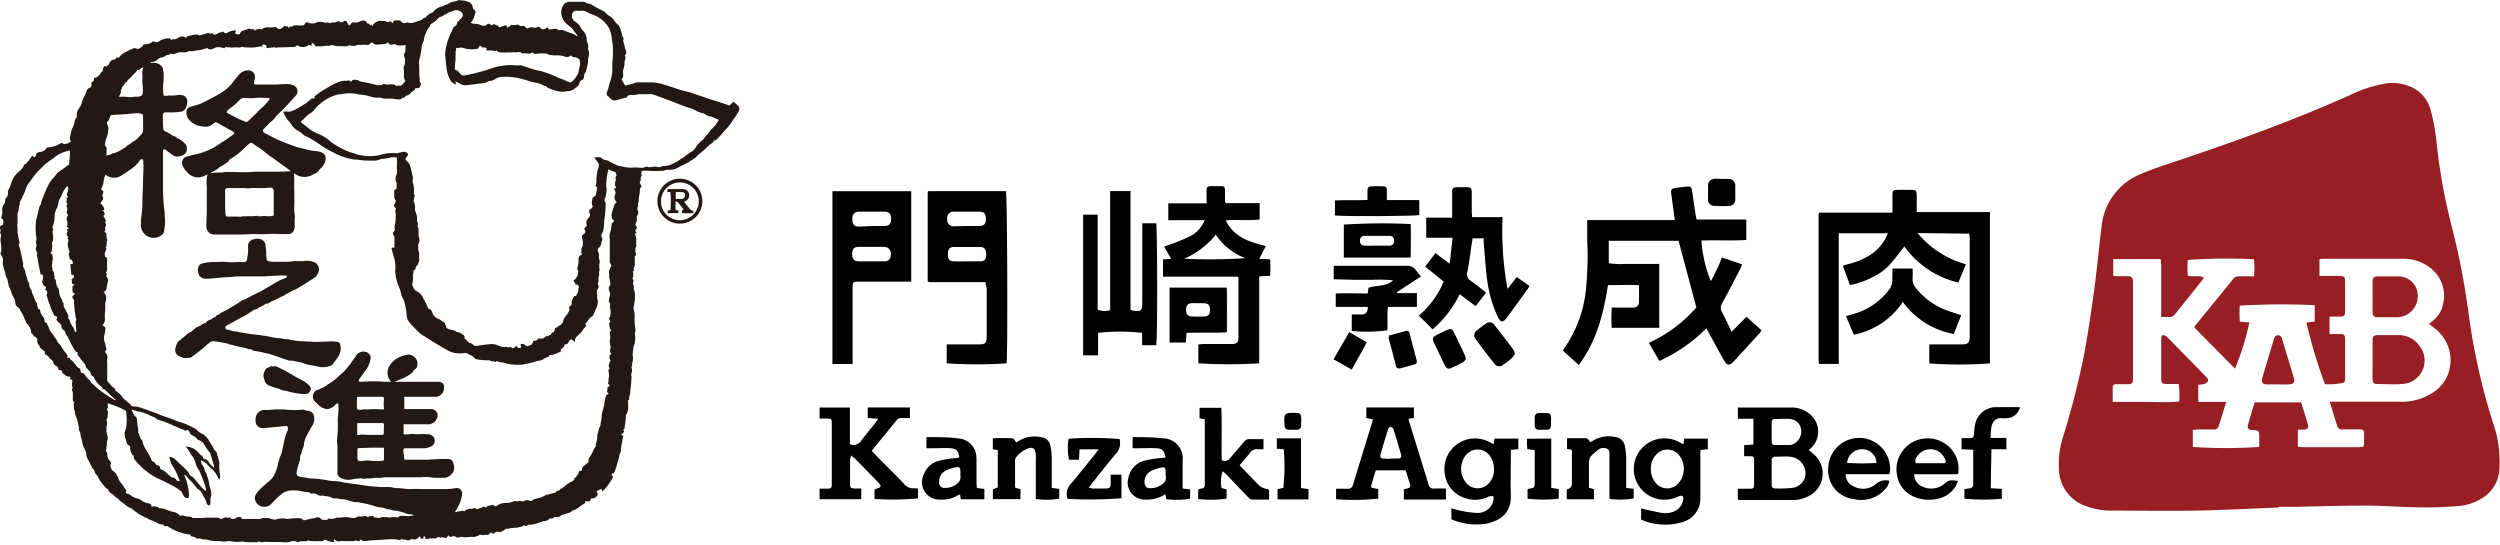
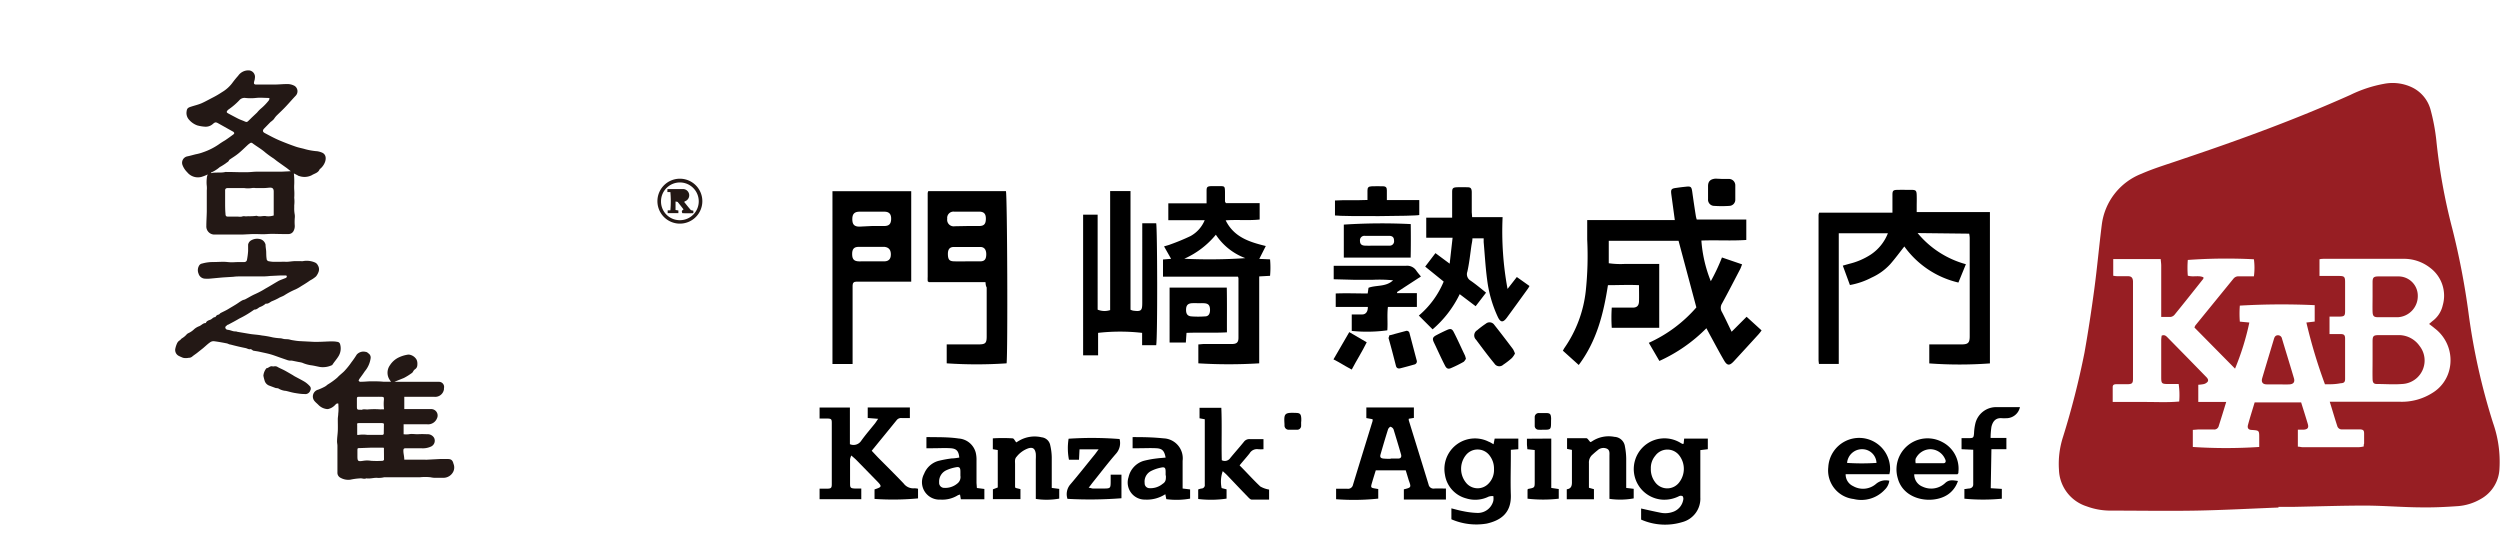
<svg xmlns="http://www.w3.org/2000/svg" viewBox="0 0 333.92 72.73">
  <defs>
    <style>.cls-1{fill:#971e23;}.cls-2{fill:#231815;}</style>
  </defs>
  <g id="レイヤー_2" data-name="レイヤー 2">
    <g id="背景">
      <path class="cls-1" d="M304.34,67.79c-3.65.14-7.3.34-10.95.41-3.87.07-7.75,0-11.63,0a9.1,9.1,0,0,1-3.05-.57,5.31,5.31,0,0,1-3.7-4.91,11.68,11.68,0,0,1,.54-4.35,109.24,109.24,0,0,0,2.87-11.26c.5-2.81.93-5.65,1.31-8.48s.64-5.74,1-8.6a8.42,8.42,0,0,1,5.3-6.82c1.8-.79,3.71-1.34,5.59-2,7.56-2.54,15.05-5.28,22.33-8.54a17.17,17.17,0,0,1,4.46-1.47,6,6,0,0,1,3.92.55,4.66,4.66,0,0,1,2.34,3,26.43,26.43,0,0,1,.74,3.95,77.5,77.5,0,0,0,2.15,11.88,100.69,100.69,0,0,1,2.15,11.18A85.52,85.52,0,0,0,333,56.52a15.61,15.61,0,0,1,.85,6.06,4.85,4.85,0,0,1-2.52,4.08,7.11,7.11,0,0,1-3,.94c-1.56.11-3.13.19-4.7.17-2.56,0-5.12-.23-7.68-.24-3.19,0-6.38.11-9.57.17h-2.06Zm6.2-16.46a68.52,68.52,0,0,1-2.48-8.25l1.11-.13V40.76a96.51,96.51,0,0,0-10,.06,13.92,13.92,0,0,0,0,2.14l1.27.12a35,35,0,0,1-1.91,6.16l-5.42-5.49a1.39,1.39,0,0,1,.12-.28l5.09-6.25a.84.84,0,0,1,.73-.31h2a8.61,8.61,0,0,0,0-2.28,72.62,72.62,0,0,0-8.83.09,13.36,13.36,0,0,0,0,2.1c.74.22,1.45-.08,2.09.22,0,.12,0,.21-.07.26-1.26,1.59-2.52,3.18-3.8,4.75a.84.84,0,0,1-.5.28c-.4,0-.8,0-1.27,0v-.91c0-2,0-4,0-5.94,0-.29-.05-.58-.07-.88h-6.34v2.23a3.53,3.53,0,0,0,.5.06c.48,0,1,0,1.44,0s.67.16.7.68c0,.2,0,.41,0,.61v9c0,1.14,0,2.28,0,3.42,0,.59-.13.7-.72.72l-1.53,0c-.25,0-.46.07-.46.37,0,.62,0,1.25,0,2,1.54,0,3,0,4.47,0s2.91.08,4.41-.06a10.15,10.15,0,0,0-.07-2.34c-.51,0-1,0-1.42,0-.84,0-.91-.07-.91-.91,0-1.67,0-3.34,0-5a4.63,4.63,0,0,1,.06-.55c.42-.17.62.08.83.29l2.72,2.77,2.39,2.45c.19.19.36.42.19.66a1,1,0,0,1-.55.31,4.67,4.67,0,0,1-.69.08v2.3l3.73,0c-.35,1.15-.67,2.18-1,3.22a.61.61,0,0,1-.7.45h-2l-.76.06V59.7a67.22,67.22,0,0,0,8.87,0V58.5c0-1,0-1-.94-1.07-.49,0-.68-.23-.56-.68.27-1,.59-2,.89-3h6.21c.31,1,.61,1.93.89,2.88.14.49,0,.71-.54.76l-.79,0v2.27c.24,0,.44.07.63.07h7.53a3.41,3.41,0,0,0,.64-.1c0-.18,0-.28.05-.38,0-.43,0-.86,0-1.29s-.05-.6-.62-.61c-.76,0-1.52,0-2.28,0a.62.62,0,0,1-.69-.46c-.33-1-.64-2.08-1-3.23h9.34a7.64,7.64,0,0,0,4.34-1.16,5,5,0,0,0,2.33-3.25,5.34,5.34,0,0,0-2-5.4c-.23-.2-.47-.37-.74-.58l.43-.37a3.59,3.59,0,0,0,1.39-2.12,4.64,4.64,0,0,0-1.67-5A5.65,5.65,0,0,0,321,34.57h-10.5c-.22,0-.44,0-.69.06v2.23c.23,0,.41,0,.58,0h2.05c.68,0,.79.12.79.81,0,1.29,0,2.59,0,3.88,0,.64-.11.72-.77.74l-1.31,0v2.33c.51,0,1,0,1.46,0s.61.12.62.58q0,2.7,0,5.4c0,.45-.15.57-.61.59C311.89,51.34,311.2,51.33,310.54,51.33Z" />
      <path d="M226.63,29.32h6.62v2.73c-2,.14-4,0-6,.08a17.92,17.92,0,0,0,1.26,5.43A26.43,26.43,0,0,0,230,34.39l2.69.92c-.1.24-.16.43-.24.6-.81,1.55-1.61,3.11-2.45,4.64a1.07,1.07,0,0,0,0,1.13c.43.82.82,1.67,1.29,2.63l2-2,2,1.82a5.08,5.08,0,0,1-.42.54q-1.64,1.8-3.29,3.59c-.56.6-.88.6-1.29-.1-.68-1.16-1.3-2.35-1.95-3.53l-.42-.79a21,21,0,0,1-6.28,4.37l-1.41-2.42a18.52,18.52,0,0,0,6.35-4.73l-2.38-8.9h-9.32c0,1,0,2,0,3a11,11,0,0,0,2.21.09h4.53v8.53h-6.34a20.05,20.05,0,0,1,0-2.69h2.1c.23,0,.46,0,.69,0,.58,0,.83-.26.85-.85s0-1.37,0-2.15c-1.4-.07-2.75,0-4.15,0-.59,3.82-1.5,7.45-3.9,10.66l-2.12-1.91c.1-.17.15-.28.22-.38a16.49,16.49,0,0,0,2.84-7.61A44.55,44.55,0,0,0,212,32c0-.83,0-1.67,0-2.61,1.33,0,2.61,0,3.89,0s2.59,0,3.88,0h3.93c-.16-1.2-.31-2.29-.46-3.39-.1-.73,0-.82.7-.91.4-.06.81-.11,1.21-.15.7-.08.78,0,.88.68.15,1.08.31,2.16.48,3.23A3.72,3.72,0,0,0,226.63,29.32Z" />
      <path d="M256.13,31.13a12.68,12.68,0,0,0,6.45,4.16l-1,2.45a12.33,12.33,0,0,1-7.22-4.82c-.64.81-1.23,1.62-1.89,2.37A7.57,7.57,0,0,1,250,37.07a10,10,0,0,1-2.91,1l-.95-2.59.85-.24A9.24,9.24,0,0,0,249.88,34a6.06,6.06,0,0,0,2.28-2.84H245.6V48.61H243l-.05,0s0,0,0-.05a3.8,3.8,0,0,1-.05-.46q0-9.69,0-19.4a1.67,1.67,0,0,1,.08-.29h9.79V27.08c0-.35,0-.71,0-1.06,0-.56.11-.65.69-.66s1.22,0,1.83,0,.7.1.72.7,0,1,0,1.53c0,.22,0,.44,0,.74h9.78V48.54a56,56,0,0,1-8.1,0V46c.29,0,.55,0,.82,0l3.5,0c.87,0,1.08-.22,1.08-1.08l0-13.16a3.76,3.76,0,0,0-.07-.55Z" />
      <path d="M131.63,37.68h-7.57l-.15-.12s0,0,0-.06a4.55,4.55,0,0,1,0-.53q0-5.58,0-11.18a1,1,0,0,1,.08-.26h10.37c.18.53.26,21.49.09,23a59.52,59.52,0,0,1-8,0V46l.76,0h3.5c.91,0,1.08-.17,1.08-1.06V38.4C131.68,38.2,131.65,38,131.63,37.68Zm-2.47-7.49h1.59c.68,0,.91-.26.93-.92s-.21-1-.9-1q-1.67,0-3.33,0a.84.84,0,0,0-.93.95.87.87,0,0,0,1,1Zm0,4.72c.58,0,1.16,0,1.74,0s.8-.25.83-.84-.17-1.06-.76-1.08c-1.19,0-2.38,0-3.56,0-.61,0-.83.36-.8,1.05s.25.86.88.87S128.55,34.91,129.11,34.91Z" />
      <path d="M160.91,29.41h-4.86V27.16h5.11c0-.6,0-1.13,0-1.65s.07-.63.67-.65h1c.75,0,.77,0,.79.76,0,.43,0,.86,0,1.29a2,2,0,0,0,.12.22h4.51v2.19c-1.46.16-2.95,0-4.54.11,1.1,2.24,3.15,2.89,5.36,3.43l-.87,1.72,1.44.06a12.46,12.46,0,0,1,0,2.2l-1.45.08V48.53a66.68,66.68,0,0,1-8.13,0V46c.25,0,.49-.05.73-.05h3.72c.67,0,.91-.21.91-.84,0-2.63,0-5.27,0-7.91,0,0,0-.09-.07-.25-.79,0-1.62,0-2.44,0h-7.57V34.66l1.08-.09-.94-1.66c.33-.1.62-.17.89-.28a27.89,27.89,0,0,0,2.65-1.1A4.28,4.28,0,0,0,160.91,29.41Zm1.49,1.94a11.5,11.5,0,0,1-4.22,3.21,70.83,70.83,0,0,0,8.16-.08A8.1,8.1,0,0,1,162.4,31.35Z" />
      <path d="M113.88,48.62h-2.69V25.54h10.52V37.62l-.79,0h-6.54c-.35,0-.5.19-.5.52V48.62Zm2.54-18.43h1.67c.67,0,.92-.28.94-.92s-.23-1-.92-1c-1.09,0-2.18,0-3.27,0-.71,0-1,.29-1,1s.26,1,.95,1Zm0,4.72c.56,0,1.12,0,1.67,0s.88-.26.9-.86-.2-1-.85-1.08c-.48,0-1,0-1.44,0-.66,0-1.32,0-2,0s-.89.34-.88,1,.26.93.91.94S115.9,34.91,116.45,34.91Z" />
      <path d="M148.28,41.42V25.52l1.34,0H151c0,.35,0,.64,0,.93V40.48c0,.3,0,.6,0,.89a1.77,1.77,0,0,0,.34.12c1.11.15,1.23,0,1.23-1.07V29.82h1.86c.15.55.2,15.22,0,16.29h-1.88c0-.27,0-.56,0-.85s0-.55,0-.8a26.12,26.12,0,0,0-5.88,0v3h-2V28.67h1.94c0,.86,0,1.69,0,2.52V41.36A2.44,2.44,0,0,0,148.28,41.42Z" />
      <path d="M196.63,29h4.07a42.05,42.05,0,0,0,.66,9.59L202.6,37l1.69,1.2a2.78,2.78,0,0,1-.22.37c-.93,1.29-1.87,2.59-2.81,3.87-.5.67-.84.65-1.2-.11a16.59,16.59,0,0,1-1.43-5c-.22-1.65-.31-3.32-.46-5,0-.14,0-.29,0-.5h-1.5c0,.31-.08.63-.13.94-.17,1.18-.29,2.37-.55,3.52a1,1,0,0,0,.44,1.2c.69.48,1.32,1,2.06,1.6l-1.39,1.81-2.13-1.61a14.47,14.47,0,0,1-3.62,4.7l-1.84-1.84a11.93,11.93,0,0,0,3.32-4.54l-2.47-2,1.37-1.8,1.9,1.41.39-3.47h-3.52V29.07h3.46V27.26c0-.54,0-1.07,0-1.6s.12-.63.7-.65.86,0,1.29,0,.61.08.63.63c0,.91,0,1.82,0,2.73C196.6,28.55,196.61,28.72,196.63,29Z" />
      <path d="M113.52,54.43v4.9a1.22,1.22,0,0,0,1.5-.44c.57-.8,1.22-1.55,1.84-2.32.13-.17.25-.36.43-.63l-1.39-.11V54.42h5.63v1.42c-.35,0-.71,0-1.08,0a.75.75,0,0,0-.67.26c-1.1,1.36-2.21,2.71-3.35,4.11l.85.9c1.14,1.15,2.3,2.29,3.42,3.47a1.61,1.61,0,0,0,1.45.64,2.16,2.16,0,0,1,.47.06v1.29a36.23,36.23,0,0,1-5.81.07V65.37c1-.34,1.06-.37.23-1.21l-2.66-2.72c-.19-.19-.4-.36-.67-.6a1.81,1.81,0,0,0-.17.5c0,1.09,0,2.18,0,3.27,0,.54.09.61.62.64.27,0,.55,0,.88,0v1.43h-5.57V65.27l1,0c.54,0,.63-.1.63-.62,0-2.72,0-5.43,0-8.15,0-.53-.07-.58-.63-.6-.33,0-.65,0-1,0V54.43Z" />
-       <path d="M234.2,59.37V55.93l-1.08,0h-1V54.43c.19,0,.38,0,.57,0h6.61a3.73,3.73,0,0,1,2.57,1,3,3,0,0,1-.05,4.48l-.23.18.58.51a3.37,3.37,0,0,1-.8,5.76,4.32,4.32,0,0,1-1.6.42c-2.48,0-5,0-7.44,0a1.22,1.22,0,0,1-.21-.06V65.28l1.5,0c.62,0,.66-.06.67-.65q0-1.48,0-3c0-.66,0-.68-.68-.7l-.65,0V59.46Zm2.44,3.73h0v1.59c0,.33.12.55.47.55a16.54,16.54,0,0,0,2.34-.08,2,2,0,0,0,1.46-2.95A2.25,2.25,0,0,0,239.05,61c-.63-.06-1.26,0-1.9,0a.44.44,0,0,0-.51.5Zm0-5.49h0V59c0,.26.13.44.42.44.7,0,1.42,0,2.12,0a1.86,1.86,0,0,0,1.41-1.84,1.63,1.63,0,0,0-1.4-1.63c-.71-.07-1.42,0-2.13,0a.39.39,0,0,0-.42.43Z" />
      <path d="M193.13,65.25v1.47c-1.85,0-3.71,0-5.62,0V65.36c1-.25,1-.25.65-1.22-.13-.43-.26-.87-.4-1.32h-4c-.18.58-.36,1.16-.53,1.74s-.1.59.45.69l.41.07V66.6a31.37,31.37,0,0,1-5.63.08v-1.4c.49,0,1,0,1.49,0a.67.67,0,0,0,.77-.54c.86-2.83,1.74-5.66,2.61-8.49a.93.93,0,0,0,0-.26l-.83-.15V54.42h6.35v1.4l-.68.11a.6.6,0,0,0,0,.22c.88,2.86,1.77,5.71,2.64,8.56a.67.67,0,0,0,.78.54C192.08,65.24,192.58,65.25,193.13,65.25Zm-7.38-4c.33,0,.66,0,1,0s.49-.21.38-.57c-.32-1.12-.66-2.23-1-3.34a.64.64,0,0,0-.41-.34c-.07,0-.27.2-.32.34-.35,1.11-.68,2.22-1,3.34-.11.37,0,.53.39.57A8.17,8.17,0,0,0,185.75,61.28Z" />
      <path d="M199.49,59.34l.15-.76h3.16V60l-1,.08c0,.27,0,.52,0,.76,0,1.75-.06,3.5,0,5.25.09,2.57-1.53,3.45-3.2,3.84a8.35,8.35,0,0,1-4.74-.57V67.9c.57.14,1.07.29,1.58.38a10.85,10.85,0,0,0,1.88.23,2.13,2.13,0,0,0,2.14-1.61,2,2,0,0,0,0-.64,1.79,1.79,0,0,0-.62.07,4.05,4.05,0,0,1-3,.24A3.86,3.86,0,0,1,193,63.41,4.08,4.08,0,0,1,198.85,59C199.05,59.07,199.24,59.2,199.49,59.34Zm.06,3.32a2.83,2.83,0,0,0-.54-1.75,2,2,0,0,0-3.26-.06,2.94,2.94,0,0,0,.19,3.77,2,2,0,0,0,2.9-.05A2.58,2.58,0,0,0,199.55,62.66Z" />
      <path d="M224.88,59.27l.07-.69h3.16V60l-1,.12v.84c0,1.82,0,3.65,0,5.47a3.24,3.24,0,0,1-2.39,3.3,7.91,7.91,0,0,1-5.52-.33V67.92c.86.19,1.67.38,2.49.54a3.12,3.12,0,0,0,1.79-.1,2.08,2.08,0,0,0,1.35-1.62.61.61,0,0,0-.09-.47.55.55,0,0,0-.47,0,4.35,4.35,0,0,1-2.21.47,4.1,4.1,0,1,1,2.43-7.57,1.69,1.69,0,0,0,.27.13S224.81,59.28,224.88,59.27Zm-4.38,3.32a2.83,2.83,0,0,0,.54,1.77,2,2,0,0,0,3.3,0,2.94,2.94,0,0,0,0-3.47,2,2,0,0,0-3.26,0A2.5,2.5,0,0,0,220.5,62.59Z" />
      <path d="M178.14,37.3V35.5c.33,0,.63,0,.92,0,2.92,0,5.83,0,8.75,0a1.46,1.46,0,0,1,1.35.63c.17.25.37.48.63.8L186.61,39l0,.15h2.64V41h-3.87c-.13,1.09,0,2.12-.08,3.12a19.86,19.86,0,0,1-4.75.08V42c.49,0,1,0,1.4,0s.76-.28.75-1h-4.29V39.2c1.41-.06,2.82,0,4.27,0l.11-.76c1-.39,2.31-.08,3.28-1a18.71,18.71,0,0,0-2.68-.07c-.86,0-1.72,0-2.58,0Z" />
      <path d="M165.57,62.16c1,1,1.83,1.94,2.77,2.82a3.47,3.47,0,0,0,1.17.41v1.34c-.77,0-1.54,0-2.32,0-.18,0-.38-.22-.53-.38-.92-.94-1.82-1.9-2.73-2.85-.19-.2-.39-.37-.61-.57a4.14,4.14,0,0,0-.15,2.26l.66.17V66.6a14.18,14.18,0,0,1-3.79.05c0-.2,0-.42,0-.64s0-.4,0-.63a1.84,1.84,0,0,1,.45-.13.45.45,0,0,0,.43-.52V56l-.7-.13v-1.4l1.39,0c.48,0,1,0,1.52,0,.1,2.34,0,4.64.06,7a.88.88,0,0,0,1.14-.3c.59-.72,1.22-1.42,1.81-2.15a.9.9,0,0,1,.77-.37c.61,0,1.21,0,1.85,0V60a4.32,4.32,0,0,1-.7,0,1.14,1.14,0,0,0-1.15.55C166.47,61.11,166,61.62,165.57,62.16Z" />
-       <path d="M252.78,35.87c.25,0,.4,0,.55,0h2.13a11.64,11.64,0,0,1,0,1.3,1.75,1.75,0,0,0,.41,1.26,9.41,9.41,0,0,0,4.34,3.09c.54.2,1.1.36,1.75.58l-1,2.51a10.79,10.79,0,0,1-6.8-4.28,10.24,10.24,0,0,1-6.55,4.38l-1.05-2.49,1-.28a8.93,8.93,0,0,0,4.66-3.12,2.19,2.19,0,0,0,.53-1.61C252.75,36.76,252.78,36.36,252.78,35.87Z" />
      <path d="M138.35,66.64c0-.23,0-.48,0-.72V61.35a6.28,6.28,0,0,0,0-.75c-.1-.68-.39-.9-1-.72A3.48,3.48,0,0,0,135.79,61c-.29.3-.21.66-.21,1,0,1,0,2,0,3a.58.58,0,0,0,.06.17l.66.16v1.34h-3.68V65.36l.65-.25v-5l-.66-.11V58.55a21.28,21.28,0,0,1,2.65,0c.16,0,.3.33.48.54l.4-.24a4.11,4.11,0,0,1,3-.44,1.31,1.31,0,0,1,1.14,1.07,7.68,7.68,0,0,1,.2,1.58c0,1.11,0,2.23,0,3.34v.77l1,.13V66.6A9.61,9.61,0,0,1,138.35,66.64Z" />
      <path d="M212.9,65.34v1.35h-3.63V65.35c.61-.07.71-.49.69-1.06,0-1.17,0-2.33,0-3.5,0-.22,0-.45,0-.7l-.65-.13V58.53c.87,0,1.72,0,2.57,0,.17,0,.32.3.54.52a.76.76,0,0,0,.22-.1,4,4,0,0,1,3-.6,1.48,1.48,0,0,1,1.4,1.29,9.2,9.2,0,0,1,.17,1.58c0,1.06,0,2.12,0,3.19v.76l1,.12v1.28a10,10,0,0,1-3.24.06V61.53c0-.2,0-.41,0-.61,0-.37.08-.81-.36-1a1.15,1.15,0,0,0-1.21.21c-.24.19-.47.39-.69.59a1.37,1.37,0,0,0-.48,1.14c0,1.09,0,2.17,0,3.29Z" />
      <path d="M163.88,44.39c-1.83.1-3.6,0-5.4.07l-.09,1.29h-2.17V38.41h7.64C163.9,40.38,163.87,42.34,163.88,44.39ZM160,40.5h0a7.63,7.63,0,0,0-.83,0c-.53.05-.74.3-.75.86s.19.86.71.9a12.29,12.29,0,0,0,1.82,0c.49,0,.69-.37.67-.93s-.23-.77-.7-.82C160.6,40.48,160.3,40.5,160,40.5Z" />
      <path d="M155.69,61.12c-.17-.91-.45-1.21-1.25-1.25s-1.52,0-2.28,0h-.88V58.39a3.79,3.79,0,0,1,.58,0,32.4,32.4,0,0,1,3.56.16,2.67,2.67,0,0,1,2.54,3c0,1,0,2,0,3,0,.23,0,.45,0,.7l1,.12V66.6a10.18,10.18,0,0,1-3.18.07l-.13-.66a4.52,4.52,0,0,1-2.71.72,2.28,2.28,0,0,1-2.2-3,2.92,2.92,0,0,1,2-2.17,13.14,13.14,0,0,1,1.79-.33C154.92,61.18,155.28,61.16,155.69,61.12Zm0,2.4c0-.2,0-.35,0-.51,0-.54-.12-.66-.63-.55a5.14,5.14,0,0,0-1.35.47,1.58,1.58,0,0,0-.82,1.59.64.64,0,0,0,.58.68,2.54,2.54,0,0,0,1.83-.58C155.79,64.32,155.72,63.89,155.73,63.52Z" />
      <path d="M130.48,65.18l1,.13v1.38h-3.14l-.11-.63a1.23,1.23,0,0,0-.29.09,3.9,3.9,0,0,1-2.31.58,2.33,2.33,0,0,1-2.2-3.44,2.89,2.89,0,0,1,1.91-1.73,15.25,15.25,0,0,1,1.79-.33c.34,0,.69-.07,1-.11-.08-.87-.37-1.2-1.16-1.25s-1.57,0-2.36,0h-.87V58.39a4.15,4.15,0,0,1,.59,0c1.24,0,2.49,0,3.72.18a2.53,2.53,0,0,1,2.29,1.94,4,4,0,0,1,.09,1c0,1,0,2,0,3Zm-2.2-1.64V63c0-.57-.14-.69-.69-.57a5.18,5.18,0,0,0-1.21.39,1.65,1.65,0,0,0-.94,1.6.67.67,0,0,0,.6.74,2.51,2.51,0,0,0,1.82-.57A1.08,1.08,0,0,0,128.28,63.54Z" />
      <path d="M265.9,65.21l1.48.09v1.31a26.24,26.24,0,0,1-5,0V65.32c.2,0,.41-.06.63-.07s.56-.16.55-.55V60.07L262,60V58.52h1c.58,0,.62-.07.67-.67a6.69,6.69,0,0,1,.17-1.27,2.85,2.85,0,0,1,2.84-2.2c1,0,2.06,0,3.12,0a1.86,1.86,0,0,1-1.85,1.48,4.61,4.61,0,0,1-.53,0c-.71-.07-1.21.24-1.43,1.16a10.51,10.51,0,0,0-.11,1.47h2.11V60h-2Z" />
      <path d="M261.45,63.35h-5.77A1.75,1.75,0,0,0,256.79,65a2.72,2.72,0,0,0,3-.46c.54-.52,1.07-.39,1.73-.3a3.5,3.5,0,0,1-1,1.54c-1.81,1.66-6.22,1.31-7.05-1.94a4.15,4.15,0,0,1,5.95-4.8,4,4,0,0,1,2.16,4l0,.15Zm-5.58-1.48c1.26,0,2.49,0,3.71,0,.31,0,.38-.26.21-.58A2.17,2.17,0,0,0,257.86,60a2.2,2.2,0,0,0-2,1.3A1.79,1.79,0,0,0,255.87,61.87Z" />
      <path d="M252.35,64.21a2,2,0,0,1-.6,1.19,4.26,4.26,0,0,1-4.17,1.25,3.84,3.84,0,0,1-3.38-4.24,4.13,4.13,0,0,1,8.25.42,3.25,3.25,0,0,1-.09.51h-5.84a1.71,1.71,0,0,0,1,1.59,2.65,2.65,0,0,0,3.06-.3A2,2,0,0,1,252.35,64.21Zm-5.64-2.38a30.27,30.27,0,0,0,3.93,0A1.91,1.91,0,0,0,248.77,60,2,2,0,0,0,246.71,61.83Z" />
      <path d="M149.54,58.64a2.12,2.12,0,0,1-.46,1.94c-1.1,1.26-2.11,2.6-3.16,3.9l-.51.67c.23,0,.39.09.54.1.51,0,1,0,1.52,0,.83,0,.87-.06.88-.85,0-.3,0-.6,0-1h1.44q0,1.59,0,3.15a54.45,54.45,0,0,1-7.21.08,2,2,0,0,1,.34-1.88c1.14-1.33,2.21-2.7,3.32-4.06.15-.19.29-.4.5-.67h-2.55l-.07,1.39h-1.34a8.07,8.07,0,0,1-.05-2.81A46.85,46.85,0,0,1,149.54,58.64Z" />
      <path d="M188.42,34.41h-8.93V30a78.41,78.41,0,0,1,8.94-.07C188.45,31.39,188.45,32.87,188.42,34.41Zm-4.53-1.6c.56,0,1.11,0,1.67,0a.58.58,0,0,0,.64-.66c0-.42-.18-.64-.65-.65-1.08,0-2.17,0-3.25,0a.59.59,0,0,0-.65.66c0,.42.19.63.66.65S183.37,32.81,183.89,32.81Z" />
      <path d="M185.24,26.72h4.33v2c-.53.16-10.07.21-11.26.06v-2c1.41-.09,2.84,0,4.34-.07,0-.46,0-.85,0-1.25s.1-.56.6-.58,1,0,1.44,0,.55.18.55.55S185.24,26.21,185.24,26.72Z" />
-       <path d="M171.47,60l-.93-.06V58.55c1.08,0,2.12,0,3.23,0v6.64l1,.14v1.37h-4.13V65.33l.77-.16A26.82,26.82,0,0,0,171.47,60Z" />
      <path d="M207.2,58.58v6.59l1,.15v1.29a18.49,18.49,0,0,1-4.17,0V65.39s.06-.08.1-.09c.86-.16.86-.16.86-1,0-1.14,0-2.28,0-3.42,0-.25,0-.49,0-.77L204,60c0-.24-.05-.46-.05-.68s0-.45,0-.72Z" />
      <path d="M202.35,47.22a2.53,2.53,0,0,1-.42.61,9.87,9.87,0,0,1-1.14.88.77.77,0,0,1-1.19-.16c-.83-1-1.65-2.11-2.45-3.18a.8.8,0,0,1,.15-1.26,12,12,0,0,1,1.15-.87.77.77,0,0,1,1.14.15c.85,1.07,1.68,2.16,2.5,3.25A3.2,3.2,0,0,1,202.35,47.22Z" />
      <path d="M195.8,47.94c-.1.12-.19.33-.34.41a16.64,16.64,0,0,1-1.64.81c-.38.17-.61.08-.81-.32-.52-1-1-2.09-1.51-3.15-.21-.47-.12-.67.35-.92s.94-.48,1.43-.7.68-.13.89.28c.52,1,1,2.1,1.51,3.15A2.87,2.87,0,0,1,195.8,47.94Z" />
      <path d="M185.56,44.8l2.2-.59a.38.38,0,0,1,.51.31c.32,1.2.63,2.4.95,3.6a.42.42,0,0,1-.33.57c-.61.18-1.22.34-1.84.5-.27.07-.51,0-.59-.3-.32-1.25-.64-2.5-1-3.75C185.49,45.07,185.53,45,185.56,44.8Z" />
      <path d="M230,23.9c.31,0,.61,0,.91,0a.85.85,0,0,1,.87.87q0,.95,0,1.89a.82.82,0,0,1-.81.84,14.39,14.39,0,0,1-2,0,.83.83,0,0,1-.83-.9q0-.87,0-1.74c0-.65.33-.94,1-1Z" />
      <path d="M178.11,48l2.11-3.64,2.33,1.36c-.61,1.25-1.34,2.38-2,3.64C179.68,48.92,179,48.44,178.11,48Z" />
      <path d="M173.79,56.3c0,.18,0,.36,0,.53a.53.53,0,0,1-.58.57h-1.06a.55.55,0,0,1-.58-.57.76.76,0,0,1,0-.15c-.1-1.44,0-1.59,1.47-1.53.61,0,.74.16.77.77v.38Z" />
      <path d="M207.17,56.26c0,1.14,0,1.15-1.13,1.14a4.51,4.51,0,0,1-.52,0,.51.51,0,0,1-.53-.52c0-.38,0-.76,0-1.14a.54.54,0,0,1,.57-.57c.3,0,.61,0,.91,0,.58,0,.68.13.71.72C207.18,56,207.17,56.13,207.17,56.26Z" />
      <path class="cls-1" d="M316.9,48.05q0-1.21,0-2.43c0-.74.11-.85.82-.86.91,0,1.82,0,2.73,0a3.38,3.38,0,0,1,2.72,1.44,3.14,3.14,0,0,1-2.34,5.09c-1.11.09-2.22,0-3.34,0-.44,0-.58-.17-.59-.69C316.88,49.77,316.9,48.91,316.9,48.05Z" />
      <path class="cls-1" d="M316.9,39.58c0-.63,0-1.26,0-1.9s.17-.75.78-.76c.88,0,1.77,0,2.66,0a2.58,2.58,0,0,1,2.6,2.6,2.82,2.82,0,0,1-2.65,2.85c-.89,0-1.78,0-2.66,0-.56,0-.71-.16-.73-.73S316.9,40.27,316.9,39.58Z" />
      <path class="cls-1" d="M304.28,51.34c-.5,0-1,0-1.52,0s-.75-.29-.61-.8c.52-1.77,1.06-3.54,1.59-5.31.08-.26.22-.45.52-.45a.54.54,0,0,1,.54.45c.53,1.77,1.08,3.53,1.6,5.3.14.5-.07.78-.6.81S304.79,51.34,304.28,51.34Z" />
-       <path class="cls-2" d="M61.42,0s0,.06.08.06a2.38,2.38,0,0,1,1,.17.85.85,0,0,1,.63.66.66.66,0,0,0,.25.46.34.34,0,0,1,.12.36c-.06.21-.14.42-.2.64a1.19,1.19,0,0,1-.46.66,2.39,2.39,0,0,0,.43.17c.23,0,.48,0,.71.09a1.87,1.87,0,0,1,.41.16l.46,0c.35-.33.35-.33.86-.05L66,3.18c.17.25.59.14.64.48l.85-.27c.22-.06.18.17.25.3.18-.12.43-.11.47-.39a2,2,0,0,0,.87,0,.13.13,0,0,1,.11,0,.74.74,0,0,0,.7.15c.07,0,.17.07.23.12s.17.17.26.26a1.21,1.21,0,0,1,.93-.14.76.76,0,0,0,.51-.08c.15-.08.22,0,.32.06s0,.06.07.08a.48.48,0,0,0,.64.07c.31-.2.33-.2.45.13l.82-.11c.17,0,.33,0,.42.17,0,0,.15.06.23,0a1.64,1.64,0,0,1,.92.21,3.24,3.24,0,0,0,.47.16l.5.19a4.65,4.65,0,0,1,.41.26l.06-.06A1.63,1.63,0,0,0,77,4.58c-.1-.15-.23-.28-.32-.43a1.84,1.84,0,0,0-.45-.51c-.23-.19-.46-.37-.68-.58A2.19,2.19,0,0,1,75,2,1.78,1.78,0,0,1,75.12.93,1.06,1.06,0,0,1,76.25.24c.18,0,.35,0,.53,0,.39,0,.79,0,1.19,0a.81.81,0,0,1,.29.13c.07,0,.13.09.19.09a1.46,1.46,0,0,1,.82.31c.44.28.91.49,1.36.74.07,0,.16.07.2.13a2.7,2.7,0,0,0,.72.59,2.06,2.06,0,0,1,.58.63,1.22,1.22,0,0,0,.28.32c.1.1.26.19.29.31a4.93,4.93,0,0,1,.38,1.14,1.11,1.11,0,0,0,.18.44c.09.16-.09.3,0,.48a5.73,5.73,0,0,1,.21.84,1.17,1.17,0,0,0,.06.2c.18.44.18.46-.08.84.18.21.06.44,0,.67s0,.5-.08.75a2.56,2.56,0,0,1-.05.27,1,1,0,0,0-.11.58,1.48,1.48,0,0,1,0,.59c0,.09-.11.17-.2.29l.48.85,1.14-.27A1.54,1.54,0,0,1,85,11c.51,0,1,0,1.54,0a4,4,0,0,0,.49,0,5.75,5.75,0,0,1,1.69.32c.32.07.64.19.95.29l1.26.41c.55.16,1.11.26,1.64.46s1.11.36,1.66.56,1.32.43,2,.64l1.19.41.56-.5c.21.18.41.34.59.52a.62.62,0,0,1,.13.67,4.6,4.6,0,0,1-.39.68l-.44.64a9.3,9.3,0,0,1-1,1.27c-.3.3-.55.66-.86.95s-.3.45-.62.44c0,0-.06,0-.06,0,0,.35-.41.42-.61.62-.48.5-1,.93-1.56,1.39-.09.08-.14.19-.23.26s-.48.32-.72.48a10.07,10.07,0,0,1-1.26.66,5.89,5.89,0,0,1-.75.39,2.53,2.53,0,0,1-1,.12c-.29,0-.54.15-.82.14a15.63,15.63,0,0,1-1.68,0,6.13,6.13,0,0,0-1,0c.08.2-.17.32,0,.51,0,0,0,.08,0,.12s-.16.28-.13.39a.42.42,0,0,1-.14.47l.28.67c-.23.08-.24.25-.25.44,0,.46-.15.91-.15,1.37,0,.23-.18.44-.06.69,0,0-.08.13-.09.21a.67.67,0,0,0,.08.53c0,.07,0,.21,0,.32s-.29.33-.17.62a1,1,0,0,1-.14.61.3.3,0,0,0,0,.36.36.36,0,0,1,0,.54.62.62,0,0,0-.09.12l.21.37-.28,0a2.08,2.08,0,0,1,.22.88,4.48,4.48,0,0,0,0,.73.22.22,0,0,1,0,.14.6.6,0,0,0-.09.59c-.11.08-.06.13,0,.23a.4.4,0,0,1-.11.53c0,.33,0,.6,0,.88s0,.39-.11.58,0,.25,0,.41-.24,0-.13.25,0,.45,0,.69c0,0-.06.06-.1.09a.61.61,0,0,1,.11.64c0,.06-.07.14,0,.16.21.23,0,.53.15.8a1.93,1.93,0,0,1,.09.74c0,.16,0,.33,0,.49s0,0,0,.07l-.18,1.06c0,.05,0,.1,0,.14a2.93,2.93,0,0,1,.15,1,5.27,5.27,0,0,0,0,.68c0,.33.06.66.09,1,0,.17.07.33-.06.48a.15.15,0,0,0,0,.13,3.37,3.37,0,0,1-.18,1.78,3.4,3.4,0,0,0-.06.46l-.06.46c0,.07,0,.15,0,.21a1.72,1.72,0,0,1-.06,1c0,.08,0,.17,0,.25s-.06.24-.1.4a.88.88,0,0,1,0,.75c0,.1-.1.23,0,.34a.31.31,0,0,1,0,.17c0,.59-.07,1.17-.15,1.75a2.33,2.33,0,0,1-.16.94c0,.07,0,.21,0,.33l-.14.08c0,.16,0,.29,0,.42a5.56,5.56,0,0,1,0,.82,2,2,0,0,1-.3.76s0,.08,0,.12c0,.55-.11,1.1-.18,1.64,0,.07-.11.12-.18.2l.14.18c-.17.3-.17.3-.44.39l.31.23c-.06.3-.11.58-.16.85s-.05.25-.07.38a5.05,5.05,0,0,0-.08.68.59.59,0,0,1-.1.37.29.29,0,0,0-.05.13,11.66,11.66,0,0,1-.34,1.29,7.42,7.42,0,0,1-.43,1.25c-.09.07-.35,0-.32.24,0,.08.1.15.2.29a7.63,7.63,0,0,1-1.43,1.94l-.14-.36-.62.3s0,.08,0,.1.23.34.08.5-.37.42-.7.38h-.13c-.14.33-.09.5-.77.35,0,.13,0,.26-.13.35a8.37,8.37,0,0,0-.79.53,2,2,0,0,1-.8.39s-.09.07-.13.12-.06.09-.1.1c-.32.11-.65.23-1,.32a.55.55,0,0,0-.31.14.69.69,0,0,1-.63.19.34.34,0,0,0-.38.12.29.29,0,0,1-.12.07c-.15,0-.4,0-.45.06a.7.7,0,0,1-.45.26c-.15.06-.34,0-.49.11a8.33,8.33,0,0,1-1.38.39,2.38,2.38,0,0,1-.49,0s-.13.17-.23.2-.2-.08-.32-.14c-.2.26-.51.23-.79.32s-.85,0-1.24.17c-.09,0-.21,0-.32,0L67,71c-.16,0-.33.18-.48,0-.11.07-.27,0-.38.13s-.25.19-.44.06-.21-.06-.27.05a.4.4,0,0,1-.44.19c-.24,0-.49.1-.74,0a.27.27,0,0,0-.27.05c-.19.18-.45.14-.66.25,0,0-.05,0-.06,0-.49-.1-1,.12-1.45,0a.78.78,0,0,0-.34,0c-.18.06-.38.13-.53,0a.65.65,0,0,0-.73,0l-.1,0-.2-.22s-.07,0-.08.06c-.15.26-.23.3-.51.25s-.33-.11-.48,0,0,0-.06,0c-.23-.21-.39,0-.58.08a1.63,1.63,0,0,1-.49,0c-.29,0-.56.12-.86.09-.06-.12,0-.35-.26-.37l-.06.33H56.2l-.09-.28c-.08,0-.15,0-.18.09a.75.75,0,0,1-.77.28.38.38,0,0,0-.3,0,.58.58,0,0,1-.61.08c-.18-.09-.38,0-.54-.1s-.08,0-.1,0c-.29.25-.59,0-.89,0l-.58,0-2,.13a11.11,11.11,0,0,0-1.16.09,1,1,0,0,1-.87-.21l-.08.26-.57-.1a1.15,1.15,0,0,1-.28.09H46.06a3.39,3.39,0,0,0-.64,0,.65.65,0,0,1-.69-.19.76.76,0,0,0-.13-.07.43.43,0,0,0,.09.36,1.81,1.81,0,0,1-1.08-.23.25.25,0,0,0-.33,0c-.25.24-.56.09-.84.13a4.58,4.58,0,0,1-.53,0,.3.3,0,0,1-.16,0c-.15-.09-.36.08-.5-.11a.08.08,0,0,0-.07,0c-.4.28-.89,0-1.31.22a.21.21,0,0,1-.17,0,1.1,1.1,0,0,0-1,0,5.07,5.07,0,0,1-1.29,0c-.27,0-.54,0-.81,0l-.7,0a5,5,0,0,0-.67,0,1,1,0,0,1-.7-.09.42.42,0,0,1-.43.12c-.31,0-.62,0-.93,0s-.5-.05-.75-.08a.55.55,0,0,0-.18,0,4.67,4.67,0,0,1-1.58-.07.32.32,0,0,0-.14,0,2.86,2.86,0,0,1-1.2,0c-.19,0-.4,0-.59,0a3.28,3.28,0,0,1-.84-.13,1.5,1.5,0,0,0-.45-.09c-.11,0-.21,0-.32,0s-.38-.18-.63-.11-.31-.12-.46-.19a1.38,1.38,0,0,0-.27-.08c-.18,0-.32-.09-.35-.27a6.49,6.49,0,0,1-3.09-1.16.33.33,0,0,1-.5-.18,1.23,1.23,0,0,1-.8-.21,6,6,0,0,0-1-.43,1.55,1.55,0,0,1-.22-.12l-.35-.18s-.1,0-.13,0c-.22-.25-.57-.28-.82-.49s-.51-.35-.73-.56a.91.91,0,0,0-.35-.21,2.81,2.81,0,0,1-.66-.41c-.32-.31-.76-.49-1-.88-.37-.1-.53-.47-.85-.63a1.05,1.05,0,0,1-.41-.43c-.05-.07-.08-.19-.13-.21-.32-.09-.43-.4-.64-.6a5.56,5.56,0,0,1-.65-1c0-.07-.06-.16-.13-.21a1,1,0,0,1-.34-.61c0-.12-.16-.22-.27-.37s-.11-.28-.21-.43-.22-.42-.34-.62a2.07,2.07,0,0,1-.29-.94,2.06,2.06,0,0,0-.23-.61,2.52,2.52,0,0,1-.28-.84,5.83,5.83,0,0,0-.18-.72,5.58,5.58,0,0,1-.1-.59.1.1,0,0,0,0-.07c-.28-.23-.12-.57-.22-.86a7.83,7.83,0,0,0-.26-1A2.11,2.11,0,0,1,10,55a.21.21,0,0,0,0-.1c-.25-.3-.07-.68-.18-1,0,0,.09-.12.15-.19a.34.34,0,0,1-.24-.42c0-.22,0-.43,0-.65a1.25,1.25,0,0,1,0-.3c-.16-.22-.16-.34,0-.53a.92.92,0,0,1-.1-.69c.08-.29.06-.3-.19-.46,0,0,0,0-.07,0l-.08,0,.12-.25s-.07-.09-.1-.09c-.4,0-.65-.24-.92-.46,0,0-.07-.05-.07-.07,0-.35-.26-.38-.54-.39a.45.45,0,0,0-.31-.54.67.67,0,0,1-.34-.38.7.7,0,0,0-.41-.53.22.22,0,0,1-.1-.11,1.08,1.08,0,0,0-.5-.47c-.16-.1-.17-.14-.12-.38l-.6-.51a.59.59,0,0,1-.11-.19c0-.06,0-.15-.09-.19A.76.76,0,0,1,5,45.37c0-.1-.13-.22-.22-.32s-.38-.15-.36-.42c-.34-.05-.22-.34-.3-.54s-.24-.71-.57-.87c-.1-.26-.19-.47-.29-.69a5.82,5.82,0,0,0-.41-.83c-.16-.23-.21-.53-.49-.69s-.25-.36-.32-.59a1.73,1.73,0,0,0-.18-.61,4.58,4.58,0,0,1-.4-.94,6.14,6.14,0,0,0-.25-.59,6.35,6.35,0,0,1-.22-1L.83,37c0-.06-.06-.11-.07-.17-.05-.51-.29-1-.37-1.46a1.24,1.24,0,0,1,0-.43.92.92,0,0,0-.12-.65C.21,34.15.14,34,.09,33.9a.2.2,0,0,1,0-.17c.13-.17.08-.36.08-.55a5.83,5.83,0,0,0-.08-.83,2.16,2.16,0,0,1,0-.57A.81.81,0,0,0,0,31.06a.49.49,0,0,0,0-.53c0-.1,0-.24.05-.38.24,0,.42-.15.4-.45s0-.44-.3-.55c.05-.21.11-.42.15-.62a3.71,3.71,0,0,0,0-.47,1,1,0,0,1,.17-.67,1.32,1.32,0,0,0,.22-.48,1.22,1.22,0,0,0,0-.34.92.92,0,0,0,.36-.91.46.46,0,0,1,.07-.3,3.54,3.54,0,0,0,.35-.8,3.64,3.64,0,0,1,.65-1.25,7,7,0,0,1,.63-.58,1.87,1.87,0,0,0,.29-.34c.13-.19.15-.47.44-.51,0,0,.05-.08.08-.12s.27-.3.39-.46.22-.33.34-.51l.31.22c.08-.09.19-.17.21-.27,0-.34.33-.41.57-.45s.66-.13.81-.5c0-.06.16-.1.25-.11a3.36,3.36,0,0,0,1.6-.51.32.32,0,0,1,.37,0c.21.17.4,0,.58,0a2.34,2.34,0,0,0,.49-.27.8.8,0,0,1-.11-.68,6.7,6.7,0,0,1,.28-1.09,3.37,3.37,0,0,0,.19-.38c.06-.19.08-.4.14-.59s.08-.34.18-.4a.22.22,0,0,0,.11-.27,1.36,1.36,0,0,1,.28-1,2.47,2.47,0,0,0,.4-.87,3.34,3.34,0,0,1,.31-.73c.09-.19.17-.39.25-.59s.15-.5.47-.56a.49.49,0,0,0,.24-.51.23.23,0,0,1,.11-.3.32.32,0,0,0,.21-.34c0-.11.06-.23.19-.21s.37-.19.51-.33.19-.36.39-.46a.29.29,0,0,0,.1-.22c0-.26.14-.41.3-.59l.19.15c.07-.24.43-.26.39-.57.17-.14.29-.38.54-.38a.34.34,0,0,0,.33-.18c.1-.15.21-.19.36-.06a2.22,2.22,0,0,1,.9-.77,6.73,6.73,0,0,1,.76-.38c.23-.08.45-.26.73-.1a.4.4,0,0,0,.47-.07c.17-.15.44-.19.44-.48a4.93,4.93,0,0,0,.57-.07,1,1,0,0,0,.66-.32s.17,0,.23,0a.55.55,0,0,0,.68-.06,2.36,2.36,0,0,1,1.1-.37l.36,0,.09.21c.11,0,.21-.1.3-.09A1,1,0,0,0,23.88,5,.81.81,0,0,1,24.75,5a1.45,1.45,0,0,0,.19.06l0-.23a1.66,1.66,0,0,0,.22,0c.06,0,.13-.08.19-.07.21,0,.4-.11.58-.12s.48-.1.67.11l1.14-.33a.28.28,0,0,1,.2,0c.14.14.28.07.42,0,.25.27.24.25.56.13s.41-.31.69-.22c0,0,.1-.09.13-.12s.23.2.36.22a.56.56,0,0,0,.36-.11,1.9,1.9,0,0,1,1.07-.24l-.13.37c.2.15.2.15.58.13l.27-.41.8-.27c.15,0,.29-.2.45,0,0,0,.16,0,.24,0s.25,0,.27.22a.83.83,0,0,1,.93-.18,1.25,1.25,0,0,1,1-.28c.3,0,.6,0,.91-.06.34.46.71.31,1.19-.17l.18.14.15-.11.19.26c.11-.06.15-.26.32-.15a.09.09,0,0,0,.1,0c.38-.34.83-.12,1.25-.17.22,0,.4,0,.49-.24A.23.23,0,0,1,41,3a.37.37,0,0,1,.14,0,1.2,1.2,0,0,0,1.12,0,1.54,1.54,0,0,1,1,0c.15,0,.28.11.44,0a.17.17,0,0,1,.14,0c.19.2.4,0,.57,0s.43,0,.63-.12.25,0,.37.05A.47.47,0,0,0,46,2.78c.14,0,.28,0,.35.17s.13.23.21.39.26-.07.34-.2A.31.31,0,0,1,47.23,3a1.46,1.46,0,0,0,.92-.17c.39-.14.55-.14.82.15.08.08.1.21.27.18s.1.14.17.22l.18-.09.11.18s0,0,.06,0a1.2,1.2,0,0,1,1.32-.67,1.42,1.42,0,0,0,.4,0,.34.34,0,0,0,.49.08c.06,0,.19,0,.26,0a1.07,1.07,0,0,1,.21.24l.1-.23a.25.25,0,0,1,.29-.16,4.07,4.07,0,0,1,.49,0,.38.38,0,0,1,.24.11.56.56,0,0,0,.72.18.4.4,0,0,1,.24,0,1.14,1.14,0,0,0,.71,0l.43-.14c.2-.07.4-.13.6-.21s.27-.29.5-.29c0,0,.07,0,.09-.07a2.27,2.27,0,0,1,.87-.63c.12,0,.21-.18.31-.29a2.19,2.19,0,0,1,1-.53.65.65,0,0,0,.21-.06c.22-.18.53-.19.76-.37S60.69.22,61,.12A2.53,2.53,0,0,0,61.27,0Zm14,45.86a.72.72,0,0,1-.3.65c-.13.09-.25.18-.23.37s-.07.13-.13.15q-.48.21-1,.39s-.05,0-.07,0c-.24-.09-.36,0-.37.23a4.15,4.15,0,0,0-.46.15,1.38,1.38,0,0,0-.33.2c-.25.19-.55.15-.82.24a12.83,12.83,0,0,1-2,.46,5.45,5.45,0,0,1-1.07,0,4.6,4.6,0,0,1-1.06-.16,2.67,2.67,0,0,0-.92-.17c-.06,0-.13-.07-.19-.11a.47.47,0,0,1-.09-.06l-.17.15c-.09,0-.18-.11-.26-.09a.84.84,0,0,1-.58-.14.34.34,0,0,0-.17,0A7.16,7.16,0,0,1,63.75,48a.66.66,0,0,1-.45-.25,1.65,1.65,0,0,0-.39-.29c-.12-.07-.27-.12-.39-.2a.81.81,0,0,0-.61-.09,4,4,0,0,1-1,0,3.29,3.29,0,0,1-1.24-.44c-.57-.32-1.14-.67-1.7-1s-.84-.54-1.26-.81c-.14-.09-.3-.14-.43-.24a14.06,14.06,0,0,1-1.49-1.5,1.79,1.79,0,0,1-.48-1.05c0-.31-.05-.62-.11-.92a5,5,0,0,0-.35-1.32,1.66,1.66,0,0,1-.24-.48A5.28,5.28,0,0,0,53.15,38a6.73,6.73,0,0,1-.34-1.49,2.18,2.18,0,0,1,0-.57c0-.16,0-.31,0-.47a3.88,3.88,0,0,0-.2-1.12c-.11-.37-.2-.74-.32-1.2,0-.13.22-.06.39-.07,0-.49,0-1,0-1.41a.46.46,0,0,0-.11-.22.4.4,0,0,1,0-.5c.2-.15.16-.31.14-.5a.69.69,0,0,1,0-.25A3.84,3.84,0,0,0,52.84,29a2,2,0,0,0,0-.54.82.82,0,0,1,.05-.6l-.29-.38s0-.06,0-.08c.32-.4.33-.52.06-1a.65.65,0,0,1,0-.2c0-.17,0-.34,0-.5a.31.31,0,0,1,.14-.38c.19-.09.19-.25.18-.42V24.4a1,1,0,0,1-.08-.9A1.74,1.74,0,0,0,53,22.45s0-.09,0-.14a5.08,5.08,0,0,0,0-1.17s0-.08-.05-.13-.13.06-.19,0a1.56,1.56,0,0,0-.74.07c-.3.08-.63.1-.94.15-.06,0-.14,0-.18,0a2.24,2.24,0,0,1-1.19.22,10.6,10.6,0,0,1-2-.13c-.11,0-.22,0-.32,0A8.7,8.7,0,0,1,46,21a7.87,7.87,0,0,1-1.4-.6,16.39,16.39,0,0,1-1.48-.82c-.3-.17-.55-.41-.85-.58a10.53,10.53,0,0,0-1.5-.85.94.94,0,0,1-.35-.25,3,3,0,0,0-.76-.52,2.11,2.11,0,0,1-.65-.61c-.12-.15-.2-.33-.33-.47a3.53,3.53,0,0,1-.84-1.39h.53a1.29,1.29,0,0,0,.34,0,5.3,5.3,0,0,0,.7-.26,5,5,0,0,0,.6-.33l.82-.51.14-.1.54-.46a.45.45,0,0,1,.47-.09s0,0,.06,0L42,12.89c.27-.21.52-.42.79-.6.43-.28.88-.54,1.33-.8a6.53,6.53,0,0,1,1.26-.58,2.06,2.06,0,0,1,.74-.13.55.55,0,0,0,.25,0,.39.39,0,0,1,.52.18c.14-.33.37-.32.62-.3a.89.89,0,0,1,.51.17.53.53,0,0,0,.26.07l1.09.22c.33.08.67.19,1,.24a3.84,3.84,0,0,0,.67,0c.16-.26.37-.08.57-.07a1.64,1.64,0,0,0,.23,0c.38,0,.77-.12,1.07.19.14,0,.27-.09.36-.06.25.08.39,0,.54-.21l.34-.38a1.37,1.37,0,0,1-.2-.83,5.44,5.44,0,0,0,0-.57A.91.91,0,0,1,54,8.76a1.29,1.29,0,0,0,.1-.44c0-.09,0-.21,0-.28s0-.19-.05-.3-.19-.44,0-.65a.71.71,0,0,0,.1-.37c0-.22,0-.44.07-.7a6.67,6.67,0,0,1-.75.06,1.3,1.3,0,0,1-.56-.1.51.51,0,0,0-.43-.05c-.24.07-.48.08-.62-.2a.18.18,0,0,0-.09-.07c-.12.09-.2.21-.31.22-.37,0-.75.07-1.13.09A.57.57,0,0,1,50,5.88c-.26-.23-.41-.26-.62,0A.42.42,0,0,1,49,6a3.38,3.38,0,0,0-.78,0,1.57,1.57,0,0,0-.49,0,1.39,1.39,0,0,1-1.16,0c0,.28-.23.14-.36.17a4.1,4.1,0,0,1-.5,0c-.16,0-.32,0-.47,0s-.32,0-.49-.07l-.48-.08a1.73,1.73,0,0,1-.3.1,3.09,3.09,0,0,0-.53,0,3.1,3.1,0,0,1-1,.05A.37.37,0,0,1,42,6a.39.39,0,0,0-.37-.26l0,.38L41.26,6a2.76,2.76,0,0,1-.36.2,1.22,1.22,0,0,1-1.2-.17c-.13.1-.21.22-.3.23l-1.61.06a2.69,2.69,0,0,1-.57,0c-.17,0-.36.14-.52,0,0,0-.07,0-.11,0l-1,.11,0-.32A.52.52,0,0,0,35,6l.08.22a1.29,1.29,0,0,0-.42,0,4.85,4.85,0,0,1-1.61.11l-.2,0c-.08,0-.18,0-.24,0a.51.51,0,0,0-.48,0,.92.92,0,0,1-.29,0h-.57c-.17,0-.41.09-.5,0s-.44.11-.59-.11l-.2.24a2.59,2.59,0,0,0-.74-.16,1.17,1.17,0,0,0-.56.1c-.32.19-.71.33-1,0a4.74,4.74,0,0,1-1,.29,6.45,6.45,0,0,0-.88.14,1.63,1.63,0,0,1-.38,0c-.07,0-.16,0-.2,0a1.08,1.08,0,0,1-.76.15c-.14,0-.34,0-.42,0s-.5.12-.73.21a.46.46,0,0,1-.5-.07c-.05.11-.08.17-.23.19a1.1,1.1,0,0,0-.64.25.67.67,0,0,1-.43.13A.89.89,0,0,0,21,8a1,1,0,0,1-.76.27c-.05,0-.11.05-.23.12a2.55,2.55,0,0,0,.45,0,1.39,1.39,0,0,1,1.06.4.55.55,0,0,1,.2.29,3.82,3.82,0,0,1,.14.81,6.58,6.58,0,0,1-.05,1.18,8.55,8.55,0,0,0,0,1.43c0,.22.08.3.32.3s.4-.07.59-.05a4.74,4.74,0,0,0,1.19-.08c.58,0,1,.21,1.09.69a1.75,1.75,0,0,1-.16,1,.9.9,0,0,1-.67.56,10.38,10.38,0,0,1-1.11.09c-.31,0-.62,0-.93,0s-.38.16-.38.43c0,.58,0,1.17.07,1.76a.38.38,0,0,0,.26.35,3.18,3.18,0,0,1,.81.45c.24.2.59.18.77.46a2.23,2.23,0,0,1,.91.6,1,1,0,0,1,.12,1.49,1.43,1.43,0,0,1-1.48.25,3.61,3.61,0,0,1-.49-.34c-.2-.15-.4-.3-.61-.44a.39.39,0,0,0-.25-.08s-.09.14-.09.21,0,.43,0,.65,0,.14,0,.21c0,.27,0,.54,0,.81,0,.52,0,1,0,1.54s0,1.27,0,1.91.05,1.53.12,2.29A7.59,7.59,0,0,1,22,28.69c0,.32.06.64.05,1a12.1,12.1,0,0,1-.13,1.21.82.82,0,0,1-.22.41,1.75,1.75,0,0,1-2,.25,1.79,1.79,0,0,1-.88-1.76c0-.68.14-1.34.18-2s0-1.49.07-2.24l.06-2.29a10.34,10.34,0,0,0,0-1.76c0-.11,0-.23-.14-.25a.35.35,0,0,0-.25.1,1,1,0,0,0-.18.23,4.59,4.59,0,0,1-.55.61c-.33.28-.7.52-1.06.77s-.44.26-.64.41a1.77,1.77,0,0,1-2,.09l-.23-.13a5.15,5.15,0,0,0-.23.74,2.24,2.24,0,0,1-.38,1.21l.13.09c.27.21.26.23.12.53a.52.52,0,0,0,0,.38c.15.25,0,.39-.12.57a3.21,3.21,0,0,0-.19.31c.38.27.61.74.46.91l-.28,0c.32.1.36.34.4.61l-.19.13c.09.16.17.29.24.43s.17.3,0,.44c.06.17.19.32.1.5s-.07.08-.08.12-.06.19,0,.26a.29.29,0,0,1-.15.38c.28.16.27.16.3.42s0,.35.07.52.06.27,0,.32,0,.33-.05.49.05.23-.09.3a.14.14,0,0,0,0,.09c.14.12,0,.28,0,.36A.79.79,0,0,0,14,34c0,.29,0,.29.3.43v.71c0,.16,0,.33,0,.49a1.23,1.23,0,0,1-.16.82l.17.18c-.13.14-.17.23,0,.41a.69.69,0,0,1,.11.53c-.08.21-.08.43-.14.63s0,.7-.45.79l.15.2a1.06,1.06,0,0,1,.19.81c0,.16-.09.31-.11.48s0,.59,0,.89a6.4,6.4,0,0,0-.06,1,1.2,1.2,0,0,1-.33,1.08,1.19,1.19,0,0,1,.26.15.49.49,0,0,1,.16.26,6.31,6.31,0,0,1-.14.87,1.86,1.86,0,0,0,0,.88,1.82,1.82,0,0,1,.17.73c.21.24.06.44-.11.62a2.49,2.49,0,0,0,.2.32.67.67,0,0,1,.11.61,1,1,0,0,0,0,.41c0,.2,0,.41,0,.61l0,1.81a.48.48,0,0,0,.2.4c.24.21.39.52.7.68a.35.35,0,0,1,.16.23c0,.17.16.22.27.31a2.94,2.94,0,0,1,.42.36c.18.19.32.41.5.59a6.57,6.57,0,0,0,.57.48.9.9,0,0,1,.25.22.57.57,0,0,0,.57.3,3.53,3.53,0,0,1,1.11.26c.76.26,1.53.53,2.28.84s1.43.49,2.13.79c.39.17.81.25,1.21.41a11.68,11.68,0,0,1,1.18.57,1.8,1.8,0,0,1,.34.17,2.34,2.34,0,0,0,.93.68c.1,0,.18.15.28.22A3.1,3.1,0,0,1,28,59c.13.2.26.39.38.6s.18.51.44.67a.33.33,0,0,1,.11.18c.12.42.25.84.35,1.26a3.47,3.47,0,0,1,0,.56c0,.49.1,1,.14,1.46,0,.09-.06.19-.11.33a1.83,1.83,0,0,1-.24-.35,2.67,2.67,0,0,0-.88-1.14c-.17-.18-.35-.35-.51-.53a2.16,2.16,0,0,0-.83-.56c.06.24,0,.46.14.58a1.6,1.6,0,0,1,.35.73.6.6,0,0,0,.08.2c.22.26.22.6.35.89a2.25,2.25,0,0,1,.13.51,5.7,5.7,0,0,0,.19.84,2,2,0,0,1,.06,1.2,2.23,2.23,0,0,0-.05.36,2.7,2.7,0,0,1,0,.49c0,.09-.12.21-.2.22s-.17-.09-.25-.16a.25.25,0,0,1-.05-.13,2.09,2.09,0,0,0-.43-.9.45.45,0,0,1-.06-.12,1.44,1.44,0,0,0-.63-.84,1,1,0,0,1-.28-.27,5.86,5.86,0,0,0-.89-1,3.2,3.2,0,0,1-.22-.27c-.13-.13-.19-.35-.49-.36a5,5,0,0,1,.27.68,7.14,7.14,0,0,1,.37,2c0,.13,0,.29-.07.36s-.27,0-.39,0a.8.8,0,0,1-.23-.22l-.26-.48c0-.07-.07-.16-.13-.2a7.64,7.64,0,0,0-.83-.57c-.53-.3-1.09-.56-1.63-.83-.34-.17-.68-.3-1-.48a9.29,9.29,0,0,1-2.62-2.21.64.64,0,0,1-.21-.61,1.11,1.11,0,0,1-.22-.2,1.6,1.6,0,0,1-.26-.9.38.38,0,0,0-.18-.32.48.48,0,0,1-.3-.38,3.33,3.33,0,0,0-.13-.45,1.61,1.61,0,0,1,0-1.29,1.6,1.6,0,0,0,.1-.42,7.4,7.4,0,0,0,0-1.63c0-.23,0-.48-.33-.58a13.55,13.55,0,0,0-2.15-.85,1.45,1.45,0,0,0,0,.36c.06.2,0,.33-.13.39.06.19.18.39.14.56s.07.59-.19.82c0,0,0,.06,0,.09.06.28.16.54,0,.81,0,.05,0,.14,0,.21s0,.18,0,.27,0,.21,0,.32c.08.41.31.81.06,1.24a1,1,0,0,0,0,.18c0,.37-.09.74-.13,1.15a.5.5,0,0,1,.18.51,1.15,1.15,0,0,0,.33.75c.16.2.24.35.09.57a.15.15,0,0,0,0,.13,1,1,0,0,0,.35.68,1.37,1.37,0,0,1,.52.6,1.11,1.11,0,0,1,.18.38.93.93,0,0,0,.13.29c.16.3.44.52.59.83a3.32,3.32,0,0,0,.37.49c-.15.32-.12.37.22.48a1.14,1.14,0,0,1,.35.17,2.17,2.17,0,0,0,.89.43,1.22,1.22,0,0,1,.45.19,2,2,0,0,0,.93.43c.24.06.55.11.49.5a1.11,1.11,0,0,1,1.1.2.93.93,0,0,1,.32,0,3.28,3.28,0,0,1,.51.15,4.91,4.91,0,0,0,1,.33,1.41,1.41,0,0,1,.92.53.73.73,0,0,1,.26-.06c.2,0,.39.1.59.13s.4,0,.59.06.16.14.24.15H26.9c.2,0,.4-.05.61-.05.53,0,1.06,0,1.6,0a.35.35,0,0,1,.16.06.43.43,0,0,0,.56,0,.58.58,0,0,1,.63,0l.21-.11c.1.08.18.21.26.21s.46.07.64-.14a.41.41,0,0,1,.28-.11,2,2,0,0,1,.42.07l0,.19c.33,0,.63,0,1,0s.56,0,.84,0l.42,0a.42.42,0,0,0,.19,0,2.21,2.21,0,0,1,1.52,0,1.1,1.1,0,0,0,.87,0,2.65,2.65,0,0,1,1.19,0c.08,0,.17,0,.24,0A5.71,5.71,0,0,1,40,69.23a.46.46,0,0,1,.42.16c.1.13.21.11.35.07s.48-.1.71-.17a5.12,5.12,0,0,0,.64-.12.62.62,0,0,1,.78.16.25.25,0,0,0,.21.1c.27,0,.58.09.8-.17a.17.17,0,0,1,.1,0,1.36,1.36,0,0,0,.95-.12.78.78,0,0,1,.22,0h.31a3.35,3.35,0,0,1,1.3,0,1.22,1.22,0,0,0,.95-.1c.09-.05.24-.1.31-.06s.24,0,.36,0,.52-.17.73.13c.19-.27.47-.15.71-.17.06,0,.11.15.18.18s.19,0,.27,0a.76.76,0,0,0,.69-.05.34.34,0,0,1,.17,0c.27,0,.53,0,.8.06a1.08,1.08,0,0,0,.18,0,1.88,1.88,0,0,1,1,0c.1-.08.18-.19.27-.2a3,3,0,0,1,.89,0c.35.08.66-.11,1-.06a.8.8,0,0,0-.38-.17,1.89,1.89,0,0,1-.88-.19,3.62,3.62,0,0,0-.62-.18c-.13,0-.26-.13-.38-.11-.48.06-.89-.22-1.36-.21-.51-.3-1.13-.18-1.68-.42a10.37,10.37,0,0,0-1.77-.42c-.13,0-.26-.11-.37-.09a3.69,3.69,0,0,1-1.36-.25,2.41,2.41,0,0,0-.68-.14,2.83,2.83,0,0,1-.7-.11H45a1.7,1.7,0,0,1-.69-.09c-.4-.26-.85-.17-1.26-.32-.27.12-.49,0-.72-.13a.9.9,0,0,0-.76-.09,1,1,0,0,0-.32-.19,8.66,8.66,0,0,1-1.41-.24h-.1a6.47,6.47,0,0,0-1.08,0,2.66,2.66,0,0,0-.83.3,11.57,11.57,0,0,0-1.58,1.47,1.18,1.18,0,0,1-.7.38A1.26,1.26,0,0,1,34.16,67a1,1,0,0,1,.1-1.1,7,7,0,0,1,1.14-1.16c.13-.09.21-.23.34-.32a2.68,2.68,0,0,0,.84-.9,5.65,5.65,0,0,0,.5-1.29,6.57,6.57,0,0,1,.45-1.51,3.27,3.27,0,0,0,.2-.76c.05-.2.09-.4.14-.6s.08-.43.13-.65a6.57,6.57,0,0,1,.3-.92,1.36,1.36,0,0,0,.16-.53c0-.3-.05-.38-.34-.36l-.76.08-2.18.21a1,1,0,0,1-1-.64,1.72,1.72,0,0,1,0-.87,1.17,1.17,0,0,1,1.08-.93c.23,0,.46,0,.69,0s.65-.07,1-.07c.52,0,1,0,1.54.06a11.91,11.91,0,0,0,1.69,0,.88.88,0,0,1,.72.12s.09,0,.14,0a.92.92,0,0,1,.92,1,1.6,1.6,0,0,1-.3,1.09c-.23.35-.42.72-.61,1.08a3.49,3.49,0,0,0-.45,1.28c0,.42-.31.78-.31,1.21a.05.05,0,0,1,0,0,1.1,1.1,0,0,0-.21.77c0,.11,0,.25-.06.31s-.14.42-.2.63a7.14,7.14,0,0,0-.18.77c-.06.42,0,.58.45.68s.61.09.91.14a2.31,2.31,0,0,0,.43.08,13.44,13.44,0,0,1,1.68.15,5.62,5.62,0,0,1,.57.09,4.25,4.25,0,0,0,1,.12,3.33,3.33,0,0,1,.84.1c.1,0,.19.06.28.07.89.13,1.78.24,2.66.38s1.55.18,2.33.24c.36,0,.72,0,1.09,0s.77.14,1.17.15c.62,0,1.25.15,1.88.12s1.22,0,1.83,0c.42,0,.82,0,1.24,0s.69,0,1,0a9,9,0,0,0,1.94-.13.68.68,0,0,1,.78.69,2.73,2.73,0,0,1-.12.75,5.75,5.75,0,0,1-.83,1.73s.1.07.12.06c.23-.15.51-.1.75-.18a.31.31,0,0,1,.36.07c.13-.1.24-.23.35-.24s.38-.22.6-.09c0,0,.09,0,.12,0a.41.41,0,0,1,.55,0,.31.31,0,0,0,.23,0c.24-.14.55-.11.74-.35l.27.18c.25-.31.62-.26.93-.38a.2.2,0,0,1,.16.06c.16.22.34.11.51,0a2,2,0,0,1,.38-.2,3.31,3.31,0,0,1,.7-.12,2.46,2.46,0,0,0,1.1-.22c.1-.06.25,0,.37,0a.33.33,0,0,0,.17,0,.61.61,0,0,1,.51,0,.38.38,0,0,0,.3,0,.58.58,0,0,1,.64-.1.53.53,0,0,0,.6-.1,1,1,0,0,1,.43-.15A4.1,4.1,0,0,0,73,66.07a.7.7,0,0,1,.14,0l.92-.25c.06,0,.15,0,.16-.06.13-.28.54-.16.63-.46.32-.06.5-.33.74-.5a3.53,3.53,0,0,1,.57-.38c.24-.11.5-.18.56-.49a.13.13,0,0,1,.06-.09,1.57,1.57,0,0,0,.57-.91c.17,0,.38,0,.38-.25s.19-.39.36-.53.34-.28.56-.46a.6.6,0,0,1,.1-.62,4.74,4.74,0,0,0,.54-1,2.8,2.8,0,0,1,.3-.46,2.28,2.28,0,0,1,0-.37,2,2,0,0,0,.17-1s0,0,0,0c.06-.24.11-.48.18-.72a1.36,1.36,0,0,1,.19-.53c.1-.12.07-.34.11-.51s.09-.45.12-.68a5,5,0,0,1,.09-.78,6.27,6.27,0,0,0,.29-1.21,3.64,3.64,0,0,1,.18-.87.44.44,0,0,1,.16-.22,1,1,0,0,1,.23-.11l-.23-.26.09-.66s0,0,0,0c.3-.12.3-.13.12-.37-.05-.05-.1-.15-.08-.18.12-.18.05-.39.08-.58a1.75,1.75,0,0,0,0-.88.44.44,0,0,1,.16-.49.45.45,0,0,1-.1-.51c.07-.17,0-.39.24-.45a1.09,1.09,0,0,1-.16-.33.73.73,0,0,1,0-.39c0-.1.14-.16.22-.24a.67.67,0,0,1-.1-.73.58.58,0,0,0,0-.28,2,2,0,0,1-.06-1,1,1,0,0,0,0-.48.53.53,0,0,1,.14-.64c-.24-.28-.2-.62-.29-.94.23-.24.23-.24,0-.62a1.69,1.69,0,0,0,.21-1,3.23,3.23,0,0,0-.08-.53c0-.24.14-.54-.15-.73,0,0,0,0,0,0a2.84,2.84,0,0,1,.09-.66.93.93,0,0,0,0-.73.72.72,0,0,1,.13-.89,8.06,8.06,0,0,0-.17-1c-.05-.18.07-.31,0-.45-.11-.43.15-.76.3-1.14-.07-.13-.14-.28-.22-.42a.32.32,0,0,1,0-.14c0-.3,0-.6,0-.91s0-.62,0-.93,0-.7,0-1.05a2.36,2.36,0,0,1,0-.8,4.29,4.29,0,0,0,.24-1.31,1.94,1.94,0,0,0,.29-.33c.08-.19-.11-.22-.21-.29a1.65,1.65,0,0,1,0-1,3.22,3.22,0,0,1,.16-.5c.06-.17.12-.35.19-.57l.23-.12a.86.86,0,0,0-.05-.15.82.82,0,0,1-.16-.87.72.72,0,0,0-.15-.83l.32-.15a.84.84,0,0,1-.12-.8c0-.11.1-.25.06-.34a.47.47,0,0,1,.11-.51l-.14-.42-1-.39c0,.31-.1.59-.14.87a4.2,4.2,0,0,0-.06.61,3.51,3.51,0,0,0,0,1.12s0,0,0,.07c0,.28-.06.56-.1.84a.86.86,0,0,1-.09.3c-.08.19-.15.37,0,.56a.4.4,0,0,1,.07.24c0,.5-.06,1-.08,1.5a9,9,0,0,0-.13,1,5.21,5.21,0,0,1-.1,1,.77.77,0,0,1-.17.42.57.57,0,0,0-.09.45c.09.23.23.43,0,.65,0,0,0,.07,0,.11a.9.9,0,0,1-.3.69.48.48,0,0,0-.11.64.79.79,0,0,1,.08.54.34.34,0,0,0,0,.24,1.33,1.33,0,0,1,.07.76,1.82,1.82,0,0,0,0,.7c0,.07.05.17,0,.2s-.07.27-.05.41,0,.19,0,.25c-.17.34,0,.71-.14,1,0,.07-.06.18,0,.23.19.27,0,.5-.11.69a.92.92,0,0,0,0,.65c0,.06,0,.16,0,.19s-.07.2,0,.3a1.64,1.64,0,0,1,0,1,2.26,2.26,0,0,1-.21.48c-.1.24-.19.49-.3.73a.28.28,0,0,1-.11.13,2,2,0,0,0-.61.62,3.44,3.44,0,0,1-.35.41.15.15,0,0,0,0,.07l.13.23c-.11.11-.21.21-.3.32s-.26.39-.42.57-.43.4-.63.62a1,1,0,0,0-.16.36,1.63,1.63,0,0,0,0,.3l-.46-.36a.51.51,0,0,0-.39.33.46.46,0,0,1-.53.33A.59.59,0,0,0,75.41,45.86ZM96,16c-.38-.16-.71-.31-1-.42a2,2,0,0,1-1-.44h-.06a3.18,3.18,0,0,1-1-.37,4.18,4.18,0,0,0-.79-.34c-1-.29-2-.75-3-1.11l-1.71-.63a2.62,2.62,0,0,0-.4-.11,1.61,1.61,0,0,0-.38,0l-1.07,0c-.1,0-.21,0-.29,0a2.77,2.77,0,0,1-1,.11c-.21,0-.44,0-.55.27a.22.22,0,0,1-.15.08l-.8.2a2.07,2.07,0,0,1-.85.18c-.27-.07-.48-.36-.72-.56a.45.45,0,0,1-.16-.57,4.92,4.92,0,0,0,.3-1,9.08,9.08,0,0,0,.31-1.05A4.41,4.41,0,0,0,81.78,9c0-.2,0-.41,0-.61A11.32,11.32,0,0,0,81.84,6c-.09-.54-.13-1.09-.26-1.63a2.92,2.92,0,0,0-.66-1.21A3.93,3.93,0,0,0,79.28,2a7.54,7.54,0,0,1-1-.45c-.37-.21-.75-.06-1.13-.11a.88.88,0,0,0-.28,0,.78.78,0,0,0-.29.14.85.85,0,0,0,.07,1.17c.31.27.7.45.88.87a2.2,2.2,0,0,0,.37.51,1.77,1.77,0,0,1,.47,1.09.79.79,0,0,0,.07.46,1.05,1.05,0,0,1,.12.62.67.67,0,0,0,.11.55s0,.15,0,.23c0,.36-.12.69-.13,1.05a4,4,0,0,1-.18,1,1.51,1.51,0,0,1-.21.63c-.2.21-.08.46-.19.66s-.05.23-.23.27a.52.52,0,0,0-.34.43c0,.09-.07.17-.1.25s-.26.25-.42.36a1.51,1.51,0,0,1-1,.44H75.7a2.1,2.1,0,0,1-1.19,0,3.31,3.31,0,0,1-.83-.24c-.28-.13-.64-.17-.76-.45-.14,0-.25,0-.35-.09A3.58,3.58,0,0,0,71.31,11a1.29,1.29,0,0,1-.25-.06c-.58-.17-1.16-.35-1.75-.49a8.09,8.09,0,0,0-2.25-.18,1.75,1.75,0,0,0-.89.27,1.42,1.42,0,0,1-.77.28.32.32,0,0,0-.2.07,1.6,1.6,0,0,1-.71.22l-2,.25a1.51,1.51,0,0,1-1-.15c-.19-.13-.41-.21-.67-.35l.09.44a1.4,1.4,0,0,1-.67-.47,3.44,3.44,0,0,1-.54-1.4c-.12-.64-.16-1.31-.23-2a1.33,1.33,0,0,1,0-.4,9.44,9.44,0,0,1,.33-1.58c.11-.24.19-.51.3-.76,0-.1.09-.2.14-.29.16-.31.22-.68.53-.91a.49.49,0,0,0,.28-.43c0-.08.11-.17.19-.25s.34-.33.49-.51a.53.53,0,0,0,0-.58,1.07,1.07,0,0,0-1.11-.31c-.32.19-.74.16-1,.48-.28,0-.39.27-.64.32a.88.88,0,0,0-.47.24,2.55,2.55,0,0,1-.91.72.49.49,0,0,0-.15.19c0,.06,0,.14-.07.19a4.25,4.25,0,0,0-.78,1.82.15.15,0,0,1,0,.09,2.4,2.4,0,0,0-.31,1.14l-.18,1a2.81,2.81,0,0,0-.15.84A13.6,13.6,0,0,1,56,9.92c0,.26.07.51.06.76a.63.63,0,0,0,.19.51c-.08.19-.11.41-.24.51s-.36.06-.56.09a.51.51,0,0,1-.37.43.18.18,0,0,0-.09.06c-.2.23-.39.48-.74.49a.17.17,0,0,0-.13.1c0,.16-.16.17-.28.17a.23.23,0,0,0-.13.06c-.19.24-.45.18-.69.16a6.72,6.72,0,0,0-1.55-.08,1.33,1.33,0,0,1-.38-.07c-.15,0-.31-.12-.44-.08a2.49,2.49,0,0,1-1.15-.14c-.31-.05-.6-.16-.91-.21s-.6,0-.89-.12a5.12,5.12,0,0,0-2,0,5.52,5.52,0,0,0-.71.1A5.8,5.8,0,0,0,42.61,14a2,2,0,0,0-.42.41,2.94,2.94,0,0,1-1,.89,1.24,1.24,0,0,0-.21.19l-.81.77a.58.58,0,0,0,.13.15c.27.22.57.43.84.66a5.16,5.16,0,0,0,1.25.76,5.81,5.81,0,0,1,1.34.73c.25.19.48.41.74.58a11.34,11.34,0,0,0,1.82,1,8.07,8.07,0,0,0,.94.33,4.93,4.93,0,0,0,1,.27,6.84,6.84,0,0,0,1.63.1c.27-.06.55-.05.81-.11a5.62,5.62,0,0,1,2.19-.27.51.51,0,0,0,.17,0c.31-.06.61-.14.92-.18a.54.54,0,0,1,.52.26c.12.17-.06.25-.13.37a.75.75,0,0,1-.07.12.25.25,0,0,0,0,.4,2.88,2.88,0,0,1,.39.46.58.58,0,0,1,.12.25c.12.44.21.89.33,1.33a1,1,0,0,1,0,.59.74.74,0,0,0,.05.38,3.52,3.52,0,0,1,.14,1.21c0,.09-.06.22,0,.27.19.23,0,.41,0,.61s-.12.37,0,.47a1.56,1.56,0,0,1,.13.85,1.13,1.13,0,0,0,0,.18l.27.84a.41.41,0,0,1,0,.11,3,3,0,0,0,0,.42c0,.24.21.48.08.75,0,0,0,.09,0,.13a.93.93,0,0,1,.12.59,4.39,4.39,0,0,0,.06.89.84.84,0,0,1-.1.84c0,.22,0,.38,0,.54a1.61,1.61,0,0,0,.1.58,1,1,0,0,1,0,.5c0,.08,0,.18,0,.24.15.33-.09.6-.14.9,0,0-.11.08-.15.13a.62.62,0,0,0-.14.23.38.38,0,0,1-.3.4,2.53,2.53,0,0,1,0,.3,1.89,1.89,0,0,0-.08.56,3,3,0,0,1-.08.94.36.36,0,0,0,0,.18c.16.27.19.61.53.77a2.11,2.11,0,0,1,.58.41,1.66,1.66,0,0,1,.3.43,1,1,0,0,1,.05.16A7.07,7.07,0,0,1,57.11,41a.38.38,0,0,0,.24.29c.23.06.31.23.39.43a1.24,1.24,0,0,0,.79.86c.26.07.44.32.71.42a.29.29,0,0,1,.14.15c.09.17.16.35.23.52s0,.16.1.18a2.05,2.05,0,0,0,.67.23.82.82,0,0,1,.51.19.31.31,0,0,0,.19.09,1,1,0,0,1,.56.21c.18.14.48.2.4.55,0,0,0,.11.08.15s.27.27.41.39.16.17.23.16a.51.51,0,0,1,.4.21.54.54,0,0,0,.55.16c.62-.09,1.24-.18,1.86-.23a1.77,1.77,0,0,1,.79.12l.63.23c.3.12.64-.08.93.12.25-.2.41,0,.58.12l.5-.35c.21.32.21.32.63.21l-.12-.4c.34-.13.33-.12.6.07s.27.22.46.12.34-.09.45-.2a1.71,1.71,0,0,0,.21-.45c.22-.08.53,0,.65-.34a3,3,0,0,1,.3,0,.61.61,0,0,0,.64-.22.18.18,0,0,1,.16-.08c.17,0,.32,0,.4-.16.23.06.21-.18.32-.27s.32-.13.35-.33c0,0,.08-.1.07-.15s0-.22.19-.25.13,0,.14-.08.21-.13.31-.19a1,1,0,0,0,.42-.45,1.73,1.73,0,0,1,.49-.92,3.73,3.73,0,0,0,.38-.68.22.22,0,0,0,0-.17.29.29,0,0,1,.15-.42.28.28,0,0,0,.16-.35,1.16,1.16,0,0,1,.1-.51,3.37,3.37,0,0,1,.25-.45c.14.06.26,0,.32-.17s.27-.45.21-.74c0,0,0-.07.06-.12A.36.36,0,0,0,77,38l-.13,0a.74.74,0,0,0-.18-.34c-.08-.08-.11-.18,0-.25a1.48,1.48,0,0,0,.51-.85c0-.18.15-.36-.08-.51,0,0,0-.17,0-.26a3.76,3.76,0,0,0,.16-1.21.48.48,0,0,1,.29-.49l.16-.11a1.55,1.55,0,0,1-.08-.36,1.14,1.14,0,0,1,.06-.53.89.89,0,0,0,.13-.43,1.88,1.88,0,0,0-.1-.88,1.31,1.31,0,0,1,0-.34c.34-.23.34-.23.43-.41s-.15-.34-.12-.46.2-.25.32-.39a.38.38,0,0,0,0-.11.87.87,0,0,1,.29-1,.54.54,0,0,0,.09-.6c-.11-.34-.12-.35.16-.56s.29-.33.2-.49a1.15,1.15,0,0,1,0-.73c0-.19.06-.4.32-.46.06,0,.12-.09.14-.15.07-.27.11-.56.18-.84a.3.3,0,0,0-.23-.38,1.9,1.9,0,0,0,.14-.53,6.22,6.22,0,0,1,.21-1.77,1.43,1.43,0,0,0,.09-.27c0-.14.07-.31,0-.42a3.29,3.29,0,0,0-.38-.54c-.06-.08-.11-.17-.2-.31L80,21a.37.37,0,0,1,.32.09,1.22,1.22,0,0,0,.53.29,1.33,1.33,0,0,1,.62.23c.28.14.55.29.83.41a2.88,2.88,0,0,0,.49.18c.13,0,.27,0,.39.06a4.47,4.47,0,0,0,1.41.12,5.32,5.32,0,0,1,.69,0,1.62,1.62,0,0,0,1-.1.3.3,0,0,1,.2,0c.28.13.54,0,.8,0a1.77,1.77,0,0,1,.46,0,.86.86,0,0,0,.53,0,.59.59,0,0,1,.38-.1,3.74,3.74,0,0,0,.67-.1A5.12,5.12,0,0,0,91,21.18a2.8,2.8,0,0,0,.3-.15,9,9,0,0,1,1.22-.87c.18-.1.29-.33.43-.5a3.43,3.43,0,0,1,.67-.78,1.71,1.71,0,0,0,.51-.53,2.69,2.69,0,0,1,.26-.33,1.55,1.55,0,0,0,.45-.53.48.48,0,0,1,.15-.2,4.24,4.24,0,0,0,.88-1.05A1.74,1.74,0,0,0,96,16ZM5.43,36.68c-.08-.39-.15-.76-.22-1.12s-.13-.58-.16-.88-.21-.57-.07-.87c0,0-.05-.13-.07-.19s-.21-.38-.1-.57.05-.41,0-.62c0,0-.06-.11,0-.15a1.4,1.4,0,0,0,0-.81,9.67,9.67,0,0,1,0-1.94.14.14,0,0,1,0-.07c.17-.61.3-1.22.45-1.84a.37.37,0,0,1,.09-.14c0-.05.09-.09.09-.14a3.7,3.7,0,0,1,.32-1,17.09,17.09,0,0,1,.79-1.81c.25-.49.68-.82,1-1.28.14-.24.45-.38.69-.56l1-.74c0-.63.15-1.22.09-1.86a5.59,5.59,0,0,0-.56.15A3.92,3.92,0,0,0,7.3,21c-.27.26-.63.42-.92.67a3.19,3.19,0,0,0-.75.67.5.5,0,0,1-.08.07c-.27.27-.55.53-.79.82s-.59.79-.87,1.19a2,2,0,0,0-.46.84,2.38,2.38,0,0,1-.18.51c-.12.25-.25.5-.36.76s-.32.5-.25.83c-.23.33-.06.77-.3,1.1,0,0,0,.05,0,.07,0,.33,0,.66,0,1a.92.92,0,0,1,0,.29c-.09.2,0,.37,0,.55s0,.39,0,.59a3.45,3.45,0,0,0,.1.56,3.15,3.15,0,0,0,.12.67.42.42,0,0,1-.1.51,2.65,2.65,0,0,1,.2.47c.13.57.24,1.14.36,1.71a1.17,1.17,0,0,1,.07.51.52.52,0,0,0,.1.43,1.27,1.27,0,0,1,.2.53c0,.28.17.54.23.82a1.08,1.08,0,0,0,.27.64,1.46,1.46,0,0,0,.34,1c0,.34.21.58.3.87a1.92,1.92,0,0,0,.22.55,1,1,0,0,1,.21.41c0,.2.09.41.13.62.21,0,.27.13.29.28a1.37,1.37,0,0,0,.31.68,1.09,1.09,0,0,1,.28.82c.38,0,.31.43.52.59.08.58.55.94.81,1.41a3.82,3.82,0,0,1,.3.44,1.34,1.34,0,0,0,.34.49,1,1,0,0,1,.2.21,4.65,4.65,0,0,0,.67,1c.13.18.33.36.12.69.25-.13.38-.12.46.08s.12.11.18.17a5,5,0,0,1,.61.7.65.65,0,0,0,.29.3.48.48,0,0,1,.3.46c0,.1,0,.21.13.22a.57.57,0,0,1,.5.35c.16.38.6.52.72.91a7.65,7.65,0,0,1,.78.72,12.34,12.34,0,0,0,1.24.91c.31.21.62.41.94.6.11.07.22.19.38.12-.23-.2-.46-.39-.67-.6l-.82-.82-.06,0c-.24,0-.27-.16-.27-.27a4.25,4.25,0,0,1-.47-.38,8,8,0,0,1-.5-.65,3.11,3.11,0,0,1-.18-.4c-.24-.05-.4-.27-.43-.64a3.84,3.84,0,0,1-.29-.27c-.13-.15-.32-.31-.32-.46s-.11-.28-.2-.4-.26-.28-.37-.43-.35-.48-.54-.74c0-.14.13-.33-.17-.37-.06,0-.11-.09-.14-.15a8.57,8.57,0,0,1-.51-.87c-.14-.3-.3-.6-.44-.9s-.35-.46-.39-.76c0-.07-.09-.13-.16-.18a.66.66,0,0,1-.33-.51.5.5,0,0,0-.25-.44,2.26,2.26,0,0,1-.43-.49c.19-.24.16-.36-.06-.45s-.16,0-.19-.08a6.79,6.79,0,0,1-.52-1.13c-.11-.39-.3-.74-.39-1.13,0-.2-.18-.43-.13-.58A.39.39,0,0,0,6,38.69c.23-.26.2-.34-.17-.55a2.92,2.92,0,0,1-.17-.37c0-.09-.06-.21,0-.27a1,1,0,0,0,0-.85ZM28.6,62.48a.77.77,0,0,0,0-.2l-.53-1.79c0-.06-.09-.11-.14-.16s-.28-.35-.4-.54c-.26-.41-.46-.88-1-1a.43.43,0,0,1-.17-.13,1.15,1.15,0,0,0-.42-.37,5,5,0,0,1-.45-.29c-.06,0-.14-.13-.14-.2s-.16-.3-.33-.4l-.2.14L23.53,57l-.4-.17a12.18,12.18,0,0,0-2-.76A.2.2,0,0,1,21,56a2.16,2.16,0,0,0-.82-.43A5.87,5.87,0,0,0,18.72,55a2,2,0,0,1-.76-.19,1.3,1.3,0,0,0-.41-.09c.14.28.27.54.41.8,0,0,0,.07.07.08.25.11.26.35.27.55a11.54,11.54,0,0,0,.16,1.18.83.83,0,0,1,0,.31s-.05.09,0,.12c.2.33.2.76.51,1.05.05,0,.06.14.08.22a3.23,3.23,0,0,0,.14.47c.21.4.44.78.66,1.16.11.21.24.41.33.63s.11.34.33.38a.33.33,0,0,1,.18.17.55.55,0,0,0,.4.32c.15,0,.27.12.28.32a.32.32,0,0,0,.18.24c.48.12.71.59,1.13.79.08.22.28.24.46.29a.58.58,0,0,1,.38.24.35.35,0,0,0,.49.18c-.16-.4-.32-.79-.49-1.17a6.21,6.21,0,0,0-.35-.62,3.47,3.47,0,0,1-.55-1.41,1.21,1.21,0,0,1,.71.27c.35.32.68.67,1.06,1s.46.47.7.7a.43.43,0,0,1,.14.2.7.7,0,0,0,.39.45,1,1,0,0,1,.22.18c.31.35.62.72.92,1.08a3,3,0,0,0,.78.69,5.93,5.93,0,0,0-.16-.8c-.2-.57-.43-1.14-.65-1.7a2.31,2.31,0,0,0-.28-.48c-.39-.56-.35-1.32-.88-1.81a.69.69,0,0,1-.1-.19c-.08-.13-.14-.28-.23-.4s-.29-.38-.47-.6l.23.06a2.15,2.15,0,0,1,1.59.9,1.16,1.16,0,0,0,.24.2c.16.12.34.24.28.48a1,1,0,0,1,.76.43C28,62,28.29,62.19,28.6,62.48ZM60.77,9.3a1.28,1.28,0,0,1,.67.51.67.67,0,0,0,.73.25c.26-.06.52-.09.78-.16.59-.14,1.17-.29,1.76-.46.43-.13.86-.28,1.29-.43a8,8,0,0,1,1.68-.29c.63-.09,1.25.07,1.87,0a.73.73,0,0,1,.24.07c.59.19,1.17.39,1.76.56.33.1.69.11,1,.24a11.87,11.87,0,0,1,1.87.73,1.42,1.42,0,0,0,.36.14l.36.14c.28.12.55.23.82.36a.39.39,0,0,0,.44-.05,3.13,3.13,0,0,0,.39-.42,4.08,4.08,0,0,0,.44-.72,6.39,6.39,0,0,0,.13-.63,1.92,1.92,0,0,0,.09-1,.4.4,0,0,0-.23-.34,1.35,1.35,0,0,0-.5-.17.5.5,0,0,1-.46-.24.75.75,0,0,1-.78.18,2.8,2.8,0,0,0-1.18-.17,4.57,4.57,0,0,1-.83-.06c-.2,0-.36-.18-.59-.19a4.8,4.8,0,0,0-.85,0c-.32,0-.66.17-.91-.16a.93.93,0,0,1-.81.14.94.94,0,0,0-.44,0c-.21.08-.25-.18-.41-.18h-.1c-.15,0-.34,0-.42.05s-.31-.08-.46,0H68a1.55,1.55,0,0,0-.21,0A5.64,5.64,0,0,1,67,7c-.2,0-.44,0-.6-.18s-.14,0-.21,0a3.56,3.56,0,0,0-1.08-.07s-.09,0-.13,0l0-.11c0-.29,0-.28-.3-.29a.47.47,0,0,1-.42-.16.14.14,0,0,0-.26.05c-.08.27-.32.31-.54.33a3.91,3.91,0,0,1-1.78-.23l-.76.09c0,.16,0,.3-.06.44a3,3,0,0,0,0,.43,2.43,2.43,0,0,0,0,.6C60.82,8.33,60.71,8.8,60.77,9.3ZM7,36.09a1.28,1.28,0,0,1,.2.32,3.94,3.94,0,0,1,.08.6c0,.12,0,.23.12.32a.33.33,0,0,1,.07.23,2,2,0,0,0,.33,1,.9.9,0,0,1,.09.34,2.09,2.09,0,0,0,.31,1c.13.18.07.45.29.58,0,0,0,.1,0,.14a.93.93,0,0,0,.2.64,2.16,2.16,0,0,1,.17.34c.12.28.34.52.24.86,0,.05.06.12.1.18s.08.07.09.11c.07.55.57.9.67,1.44,0,.07.14.13.23.21,0-.49-.07-.94-.08-1.39a.85.85,0,0,1,.09-.32,2.44,2.44,0,0,1-.12-.42c0-.21-.07-.43-.09-.64s-.07-.71-.1-1.07c0-.16,0-.32,0-.53a.41.41,0,0,1-.19-.49l.32-.28L9.68,39v-.78l.3-.19-.35-.12-.06-.64c.18-.09.35-.15.3-.39s-.18-.14-.34-.17l-.14-1.41.39-.11L9.6,34.7c-.31,0-.32-.24-.35-.45s-.17-.41.06-.55c-.16-.55-.42-1.07-.12-1.64L9,31.86l.14-.19c-.28-.27-.3-.46-.1-.75l-.13-.24.32-.19-.31-.18a1.32,1.32,0,0,0,.1-.39,5.62,5.62,0,0,0-.09-.57A.51.51,0,0,1,9,28.88a.19.19,0,0,0,0-.29A.4.4,0,0,1,9,28.07.32.32,0,0,0,9,28a1.49,1.49,0,0,0-.1-.44c-.1-.19.08-.21.16-.31-.4-.19,0-.54-.2-.75l.24-.2A.48.48,0,0,1,9,25.73a1.81,1.81,0,0,0,.09-.31A.7.7,0,0,0,9,24.83a3.24,3.24,0,0,0-.76,1.23,4.87,4.87,0,0,1-.31.6,1,1,0,0,0-.12.37,2.14,2.14,0,0,1-.25.85,2.34,2.34,0,0,0-.26.91,3.43,3.43,0,0,1-.2,1.26.56.56,0,0,0,.06.66l-.16.1a6,6,0,0,1,.07.63,1.5,1.5,0,0,1-.13,1,.17.17,0,0,0,0,.07,1.79,1.79,0,0,1,0,.73.74.74,0,0,1-.18.54s0,0,0,.08L7,34a2.31,2.31,0,0,0,.07.48c0,.17-.09.31-.07.44,0,.31-.15.61,0,.92C7,35.88,7,36,7,36.09Zm7.85-20.73c-.22.23-.19.67-.52.89,0,0,0,0,0,0-.12.2,0,.38.07.54a.53.53,0,0,1,.07.37,3.92,3.92,0,0,1-.38,1.61s0,.05,0,.06,0,.23-.06.34a.34.34,0,0,0,0,.24c0,.12.17.2.2.32a1.33,1.33,0,0,1,0,.4c0,.13,0,.26,0,.38s0,.15-.07.28c.29-.14.6-.05.8-.29a3.3,3.3,0,0,0,1.22-.47c.18-.08.31-.27.53-.27.17-.32.52-.4.77-.62s.49-.3.7-.48a8.29,8.29,0,0,0,.77-.8.75.75,0,0,0,.16-.35,4,4,0,0,0,0-.6c0-.45,0-.9,0-1.35,0-.27-.12-.35-.4-.4a3.44,3.44,0,0,0-1,0c-.54.06-1.09.11-1.64.13S15.3,15.36,14.82,15.36Zm1.4-3.58s.07.07.06.08-.15.14-.2.19c.17.35-.15.57-.22.87a1.26,1.26,0,0,0,.27,0h.58a3.9,3.9,0,0,0,1.23,0s.12,0,.18,0c.82,0,.95-.16.93-.91V12c0-.27,0-.53-.05-.81s0-.64,0-1a2.61,2.61,0,0,1,0-.74c0-.15.08-.29.12-.44-.33,0-.48.43-.81.31a1.69,1.69,0,0,1-.24.37,7,7,0,0,0-.61.61c-.16.24-.49.34-.54.67a.08.08,0,0,1-.06,0c-.18,0-.19.14-.26.25S16.35,11.61,16.22,11.78Z" />
      <path class="cls-2" d="M93.81,26.87a3,3,0,1,1-3-3A3,3,0,0,1,93.81,26.87Zm-3,2.54a2.52,2.52,0,1,0-2.52-2.53A2.5,2.5,0,0,0,90.8,29.41Z" />
      <path class="cls-2" d="M27.75,23.3a6.45,6.45,0,0,1-.85.33A1.84,1.84,0,0,1,25,23a2.64,2.64,0,0,1-.61-.92.87.87,0,0,1,.66-1.2c.38-.08.75-.19,1.12-.28a5.79,5.79,0,0,0,1-.28,8.49,8.49,0,0,0,2-1,10.61,10.61,0,0,1,.9-.58c.37-.25.73-.51,1.08-.77.18-.13.18-.24,0-.38l-.13-.07-1.91-1.07c-.3-.16-.4-.13-.67.1a1.42,1.42,0,0,1-1.09.37,5,5,0,0,1-1-.17A2.61,2.61,0,0,1,25.26,16a1.33,1.33,0,0,1-.35-1c.05-.5.14-.6.6-.75s.94-.26,1.39-.45S28,13.24,28.48,13a12.38,12.38,0,0,0,1.17-.69A4.74,4.74,0,0,0,31,11.12a12.17,12.17,0,0,1,.81-1,1.65,1.65,0,0,1,1.39-.72.87.87,0,0,1,.84,1.05c0,.18-.08.35-.11.53s0,.27.2.31h.29l1.49,0h.82c.51,0,1-.06,1.52-.06a2,2,0,0,1,1.11.25.86.86,0,0,1,.13,1.31c-.43.45-.84.93-1.27,1.39s-.77.77-1.16,1.15a2.85,2.85,0,0,0-.47.57,2.43,2.43,0,0,1-.45.39l-.85.87c-.24.24-.22.46.07.61.62.33,1.24.67,1.89.95s1.48.6,2.23.86c.42.15.87.22,1.3.35a8.42,8.42,0,0,0,1.58.27,2.47,2.47,0,0,1,.69.2c.44.21.55.67.37,1.22a2.18,2.18,0,0,1-.62.9.36.36,0,0,0-.11.1c-.19.48-.69.55-1.06.79a2.17,2.17,0,0,1-1.73.08s-.08,0-.12-.06l-.53-.27a10.29,10.29,0,0,1,.05,1.45,6.12,6.12,0,0,0,0,.74,7.65,7.65,0,0,1,0,1.07,4.31,4.31,0,0,1,0,1c0,.09,0,.21,0,.31a4.35,4.35,0,0,0,.07.95,1.81,1.81,0,0,1,0,.46,6.68,6.68,0,0,0,0,1,1.38,1.38,0,0,1-.17.73.75.75,0,0,1-.69.39c-.26,0-.52,0-.79,0-.65,0-1.31-.05-2,0s-1.12,0-1.68,0h-.29l-1.41.07-1,0h-.79l-1.86,0a1.08,1.08,0,0,1-1.13-1.14c0-.65.05-1.3.06-1.94,0-.46,0-.91,0-1.37,0-.16,0-.33,0-.5s0-.63,0-.95a3.06,3.06,0,0,0,0-.6,4.53,4.53,0,0,1,0-1A1.44,1.44,0,0,1,27.75,23.3Zm8.81,5.48c0-.06,0-.11,0-.17,0-.73,0-1.46,0-2.19,0-.28,0-.56,0-.83,0-.45-.2-.56-.64-.52a6.81,6.81,0,0,1-.78.05c-.31,0-.63,0-1,0a1.8,1.8,0,0,0-.52,0,3.23,3.23,0,0,1-1,0c-.73,0-1.47,0-2.2,0-.26,0-.37.12-.35.38,0,.08,0,.16,0,.24,0,.44,0,.88,0,1.32s0,1,.05,1.5c0,.25.07.37.3.37s.66,0,1,0h0l.35,0a2,2,0,0,0,.55,0,.59.59,0,0,1,.32-.05,1.48,1.48,0,0,0,.47,0,6.67,6.67,0,0,0,1.18-.06c.42.2.86-.05,1.3.06A2.41,2.41,0,0,0,36.56,28.78Zm2.28-5.91-.52-.41L37,21.52l-.42-.33a13.16,13.16,0,0,1-1.14-.82c-.53-.47-1.15-.81-1.72-1.24a.25.25,0,0,0-.33,0,2.34,2.34,0,0,0-.31.24c-.41.38-.81.78-1.24,1.13s-.76.53-1.14.8a.3.3,0,0,0-.12.13c-.07.19-.27.25-.4.37a7.74,7.74,0,0,1-.83.52,4.33,4.33,0,0,1-1.17.73s0,0,0,.08c.64-.16,1.29,0,1.93-.16a.36.36,0,0,1,.14,0l.46,0L32,23h1c.44,0,.88-.07,1.33-.07l.93,0h2.36ZM36,13.13a.55.55,0,0,0-.21-.05c-.52,0-1-.06-1.58,0a6.48,6.48,0,0,1-1.46,0,.9.9,0,0,0-.8.33,9.17,9.17,0,0,1-1.42,1.21,1,1,0,0,0-.15.14c-.13.16-.13.26.05.36.41.23.84.45,1.26.67s.64.27.95.41.35.12.54-.06.31-.3.46-.45l.7-.66a4,4,0,0,1,.49-.51,7.27,7.27,0,0,0,1.09-1.13A.86.86,0,0,0,36,13.13Z" />
      <path class="cls-2" d="M45.19,53.91c-.21-.07-.3.06-.4.15a1.83,1.83,0,0,1-.94.57.66.66,0,0,1-.24,0,1.86,1.86,0,0,1-1.07-.54c-.16-.17-.36-.32-.51-.5a.94.94,0,0,1,.46-1.54,7.64,7.64,0,0,0,.92-.42,1.91,1.91,0,0,0,.33-.25,9.22,9.22,0,0,0,1.31-.94c.28-.31.61-.55.91-.84a10,10,0,0,0,1-1.24c.24-.31.46-.63.69-1A1.2,1.2,0,0,1,48.84,47c.18,0,.36.19.51.32a.66.66,0,0,1,.15.56,3.43,3.43,0,0,1-.78,1.72c-.22.34-.47.67-.71,1a1,1,0,0,0-.11.24c.1.18.25.16.39.15.43,0,.87-.06,1.3-.06s1.1,0,1.65.06c.31,0,.62,0,1,0a2,2,0,0,1-.22-.3,1.71,1.71,0,0,1,.06-1.9,2.88,2.88,0,0,1,1.08-1,4.37,4.37,0,0,1,1.25-.41.7.7,0,0,1,.32,0,1.38,1.38,0,0,1,.9.64,1.2,1.2,0,0,1,.12.52c0,.27,0,.56-.3.77s-.25.42-.49.55a8.39,8.39,0,0,1-1,.62L52.67,51h1.81l2.3,0c.45,0,.9,0,1.35,0,.18,0,.36,0,.54,0a.68.68,0,0,1,.63.84l0,.14A1.18,1.18,0,0,1,58,53H55.08L54,53v1.64h.32l2.18,0c.38,0,.76,0,1.14,0a.86.86,0,0,1,.72,1.25,1.27,1.27,0,0,1-1.32.78c-.21,0-.43,0-.64,0H53.91V58a2.82,2.82,0,0,0,.71,0c.38-.08.76,0,1.14,0a10.77,10.77,0,0,1,1.27,0,1,1,0,0,1,.95.48.86.86,0,0,1-.42,1.17,2.64,2.64,0,0,1-1.33.22c-.25,0-.5,0-.75,0l-1,0-.25,0c-.31,0-.36.08-.35.41S54,61,54,61.4H56.8a2,2,0,0,0,.25,0l1.71-.09,1.05,0c.46,0,.65.17.76.63a1.31,1.31,0,0,1,0,1,1.47,1.47,0,0,1-1.32.88c-.41,0-.82,0-1.23,0a2.87,2.87,0,0,1-.5-.07,6.39,6.39,0,0,0-1.45,0c-.45,0-.91,0-1.36,0s-1.07,0-1.61,0h-1c-.06,0-.11,0-.17,0h-.46c-.06,0-.12,0-.17,0a3,3,0,0,1-1,.07c-.46,0-.91.15-1.38.07-.25.13-.49,0-.74,0a8.15,8.15,0,0,0-1.38.18,2.11,2.11,0,0,1-1.29-.24.75.75,0,0,1-.44-.73c0-.41,0-.82,0-1.23,0-.19,0-.38,0-.57,0-.59,0-1.18,0-1.77,0-.2-.06-.4-.05-.6,0-.46.08-.92.1-1.39s0-1,0-1.54c0-.26.06-.52.06-.78C45.24,54.77,45.21,54.33,45.19,53.91Zm6.09,5.93s-.07-.05-.1-.05l-1.51,0-1.59.06c-.33,0-.34,0-.34.36s0,.45,0,.68c0,.71.05.77.77.66a3.16,3.16,0,0,1,1.06,0,13.19,13.19,0,0,0,1.54,0c.06,0,.18-.1.18-.16C51.29,60.81,51.28,60.33,51.28,59.84Zm0-5.17a.85.85,0,0,0,0-.15,5.45,5.45,0,0,1,0-1.14c0-.32,0-.37-.35-.38s-.6,0-.89,0c-.66,0-1.32,0-2,0-.33,0-.37,0-.37.34s0,.57,0,.86c0,.5,0,.54.52.53a.37.37,0,0,0,.15,0c.28-.13.57,0,.87-.05a10.68,10.68,0,0,1,1.6,0Zm0,1.92a.91.91,0,0,0-.23-.08h-.78l-1.13,0c-.38,0-.76,0-1.14,0s-.29.08-.29.32,0,.66,0,1,0,.28.25.25a4.18,4.18,0,0,1,1.06,0,.75.75,0,0,0,.21,0l.68,0h1.15a.18.18,0,0,0,.2-.2Z" />
      <path class="cls-2" d="M38.25,36.79h-.73l-1.44.07a9.72,9.72,0,0,1-1.32.06c-.4,0-.79,0-1.18,0h-1.4c-.33,0-.65,0-1,.05l-1.46.09L28,37.22a4.56,4.56,0,0,1-.64,0,.93.93,0,0,1-.84-.67,1.19,1.19,0,0,1,.09-1.1A.56.56,0,0,1,27,35.2,5.33,5.33,0,0,1,28.55,35c.61,0,1.23-.07,1.84,0s1.05,0,1.58,0h.64a.35.35,0,0,0,.38-.31,9.13,9.13,0,0,0,.15-1.17c0-.28,0-.57,0-.85a.83.83,0,0,1,.47-.6,1.59,1.59,0,0,1,1-.16,1,1,0,0,1,.86.77c0,.29.06.57.08.86s0,.64.06,1a.35.35,0,0,0,.33.36,3.7,3.7,0,0,0,.57.07h1a5.7,5.7,0,0,1,.71,0c.43,0,.85-.1,1.28-.09l.71,0a.7.7,0,0,0,.25,0,2.77,2.77,0,0,1,1.61.18.76.76,0,0,1,.38.37,1,1,0,0,1,.13.79,2.06,2.06,0,0,1-.37.7,3.75,3.75,0,0,1-.8.54c-.37.27-.76.51-1.16.75a5.88,5.88,0,0,1-.77.44,9.51,9.51,0,0,0-1.48.78c-.24.16-.54.23-.79.39a7.77,7.77,0,0,1-.88.41c-.26.11-.46.36-.78.33a.07.07,0,0,0-.06,0,2.46,2.46,0,0,1-.8.46c-.22.12-.39.33-.67.33l-.06,0a13,13,0,0,1-2,1.2c-.5.3-1,.56-1.53.84a.09.09,0,0,0-.06,0c-.09.14-.34.2-.26.43s.26.22.44.25.41.12.62.17.35,0,.53.08l1.78.3c.5.07,1,.09,1.5.19a11.9,11.9,0,0,1,1.43.25,7.25,7.25,0,0,0,1,.12c.2,0,.39.09.59.11s.48,0,.71.07.49.1.74.14a6,6,0,0,0,.74.07l1.74.09h.47c.6,0,1.2-.05,1.8-.06.28,0,.56,0,.83.06a.42.42,0,0,1,.4.32,2,2,0,0,1-.18,1.54c-.25.43-.59.79-.85,1.2a.23.23,0,0,1-.12.08,2.85,2.85,0,0,1-1.53.22c-.42-.08-.84-.19-1.26-.24a4.54,4.54,0,0,1-1.12-.33,3.71,3.71,0,0,0-.48-.1L39,48.17a1.26,1.26,0,0,0-.27,0,2.33,2.33,0,0,1-.28-.05l-1.1-.38c-.42-.15-.84-.31-1.27-.43s-1-.23-1.43-.33c-.27-.06-.54-.09-.8-.14-.07,0-.12-.08-.18-.11s-.14-.11-.19-.1c-.26.08-.46-.1-.69-.14-.69-.14-1.37-.3-2-.47-.18,0-.34-.13-.52-.16-.57-.11-1.15-.22-1.73-.29a.84.84,0,0,0-.53.19c-.31.22-.58.49-.88.74l-.87.69c-.19.14-.39.27-.58.43a.69.69,0,0,1-.48.17,1.74,1.74,0,0,1-.75,0,5.65,5.65,0,0,1-.62-.28.89.89,0,0,1-.4-1,3.33,3.33,0,0,1,.21-.63.93.93,0,0,1,.38-.43c.11-.07.18-.21.3-.27a2.59,2.59,0,0,0,.66-.57,1.87,1.87,0,0,1,.28-.16,2.66,2.66,0,0,0,.6-.41,2.11,2.11,0,0,1,.72-.46c.31-.11.51-.41.85-.43l.06,0c.1-.28.34-.35.59-.44s.37-.34.64-.35c0,0,.07,0,.1-.09a.58.58,0,0,1,.37-.25c.1,0,.18-.16.28-.21.34-.18.69-.33,1-.52s.66-.39,1-.6.51-.35.78-.51.34-.12.5-.2c.45-.23.88-.51,1.35-.71a11.4,11.4,0,0,0,1.38-.74c.58-.32,1.13-.67,1.71-1,.28-.15.59-.24.89-.37.09,0,.16-.11.25-.16Z" />
      <path class="cls-2" d="M35.18,50.18a1.85,1.85,0,0,1,.41-1c.27,0,.47-.33.79-.25a.49.49,0,0,0,.24,0,.63.63,0,0,1,.48.1c.3.17.64.3.95.47s.72.41,1.08.62a2.77,2.77,0,0,0,.37.22c.42.23.85.44,1.25.69a3.5,3.5,0,0,1,.65.57.48.48,0,0,1,.05.54.7.7,0,0,1-.79.49c-.43,0-.86-.07-1.28-.14s-.79-.19-1.19-.28a2.19,2.19,0,0,1-.95-.29c-.11-.09-.29-.06-.44-.1L36,51.52a1,1,0,0,1-.67-.73A5.14,5.14,0,0,1,35.18,50.18Z" />
-       <path class="cls-2" d="M89.15,25.25c.74,0,1.42,0,2.11,0a.84.84,0,0,1,.24,1.63l-.12.09c.29.36.57.72.87,1.06.06.07.21.07.36.11l0,.33a14.73,14.73,0,0,1-1.48,0c-.09-.3-.09-.3.17-.5-.25-.32-.49-.64-.75-.95,0-.07-.19-.07-.32-.11v1.14l.38.06,0,.36H89.18v-.38l.36,0a12.94,12.94,0,0,0,0-2.44l-.4,0Zm1.11,1.32c.3,0,.55,0,.8,0a.45.45,0,0,0,.43-.45.4.4,0,0,0-.36-.46,8.35,8.35,0,0,0-.87,0Z" />
+       <path class="cls-2" d="M89.15,25.25c.74,0,1.42,0,2.11,0a.84.84,0,0,1,.24,1.63l-.12.09c.29.36.57.72.87,1.06.06.07.21.07.36.11l0,.33a14.73,14.73,0,0,1-1.48,0c-.09-.3-.09-.3.17-.5-.25-.32-.49-.64-.75-.95,0-.07-.19-.07-.32-.11v1.14l.38.06,0,.36H89.18v-.38l.36,0a12.94,12.94,0,0,0,0-2.44l-.4,0Zm1.11,1.32c.3,0,.55,0,.8,0Z" />
    </g>
  </g>
</svg>